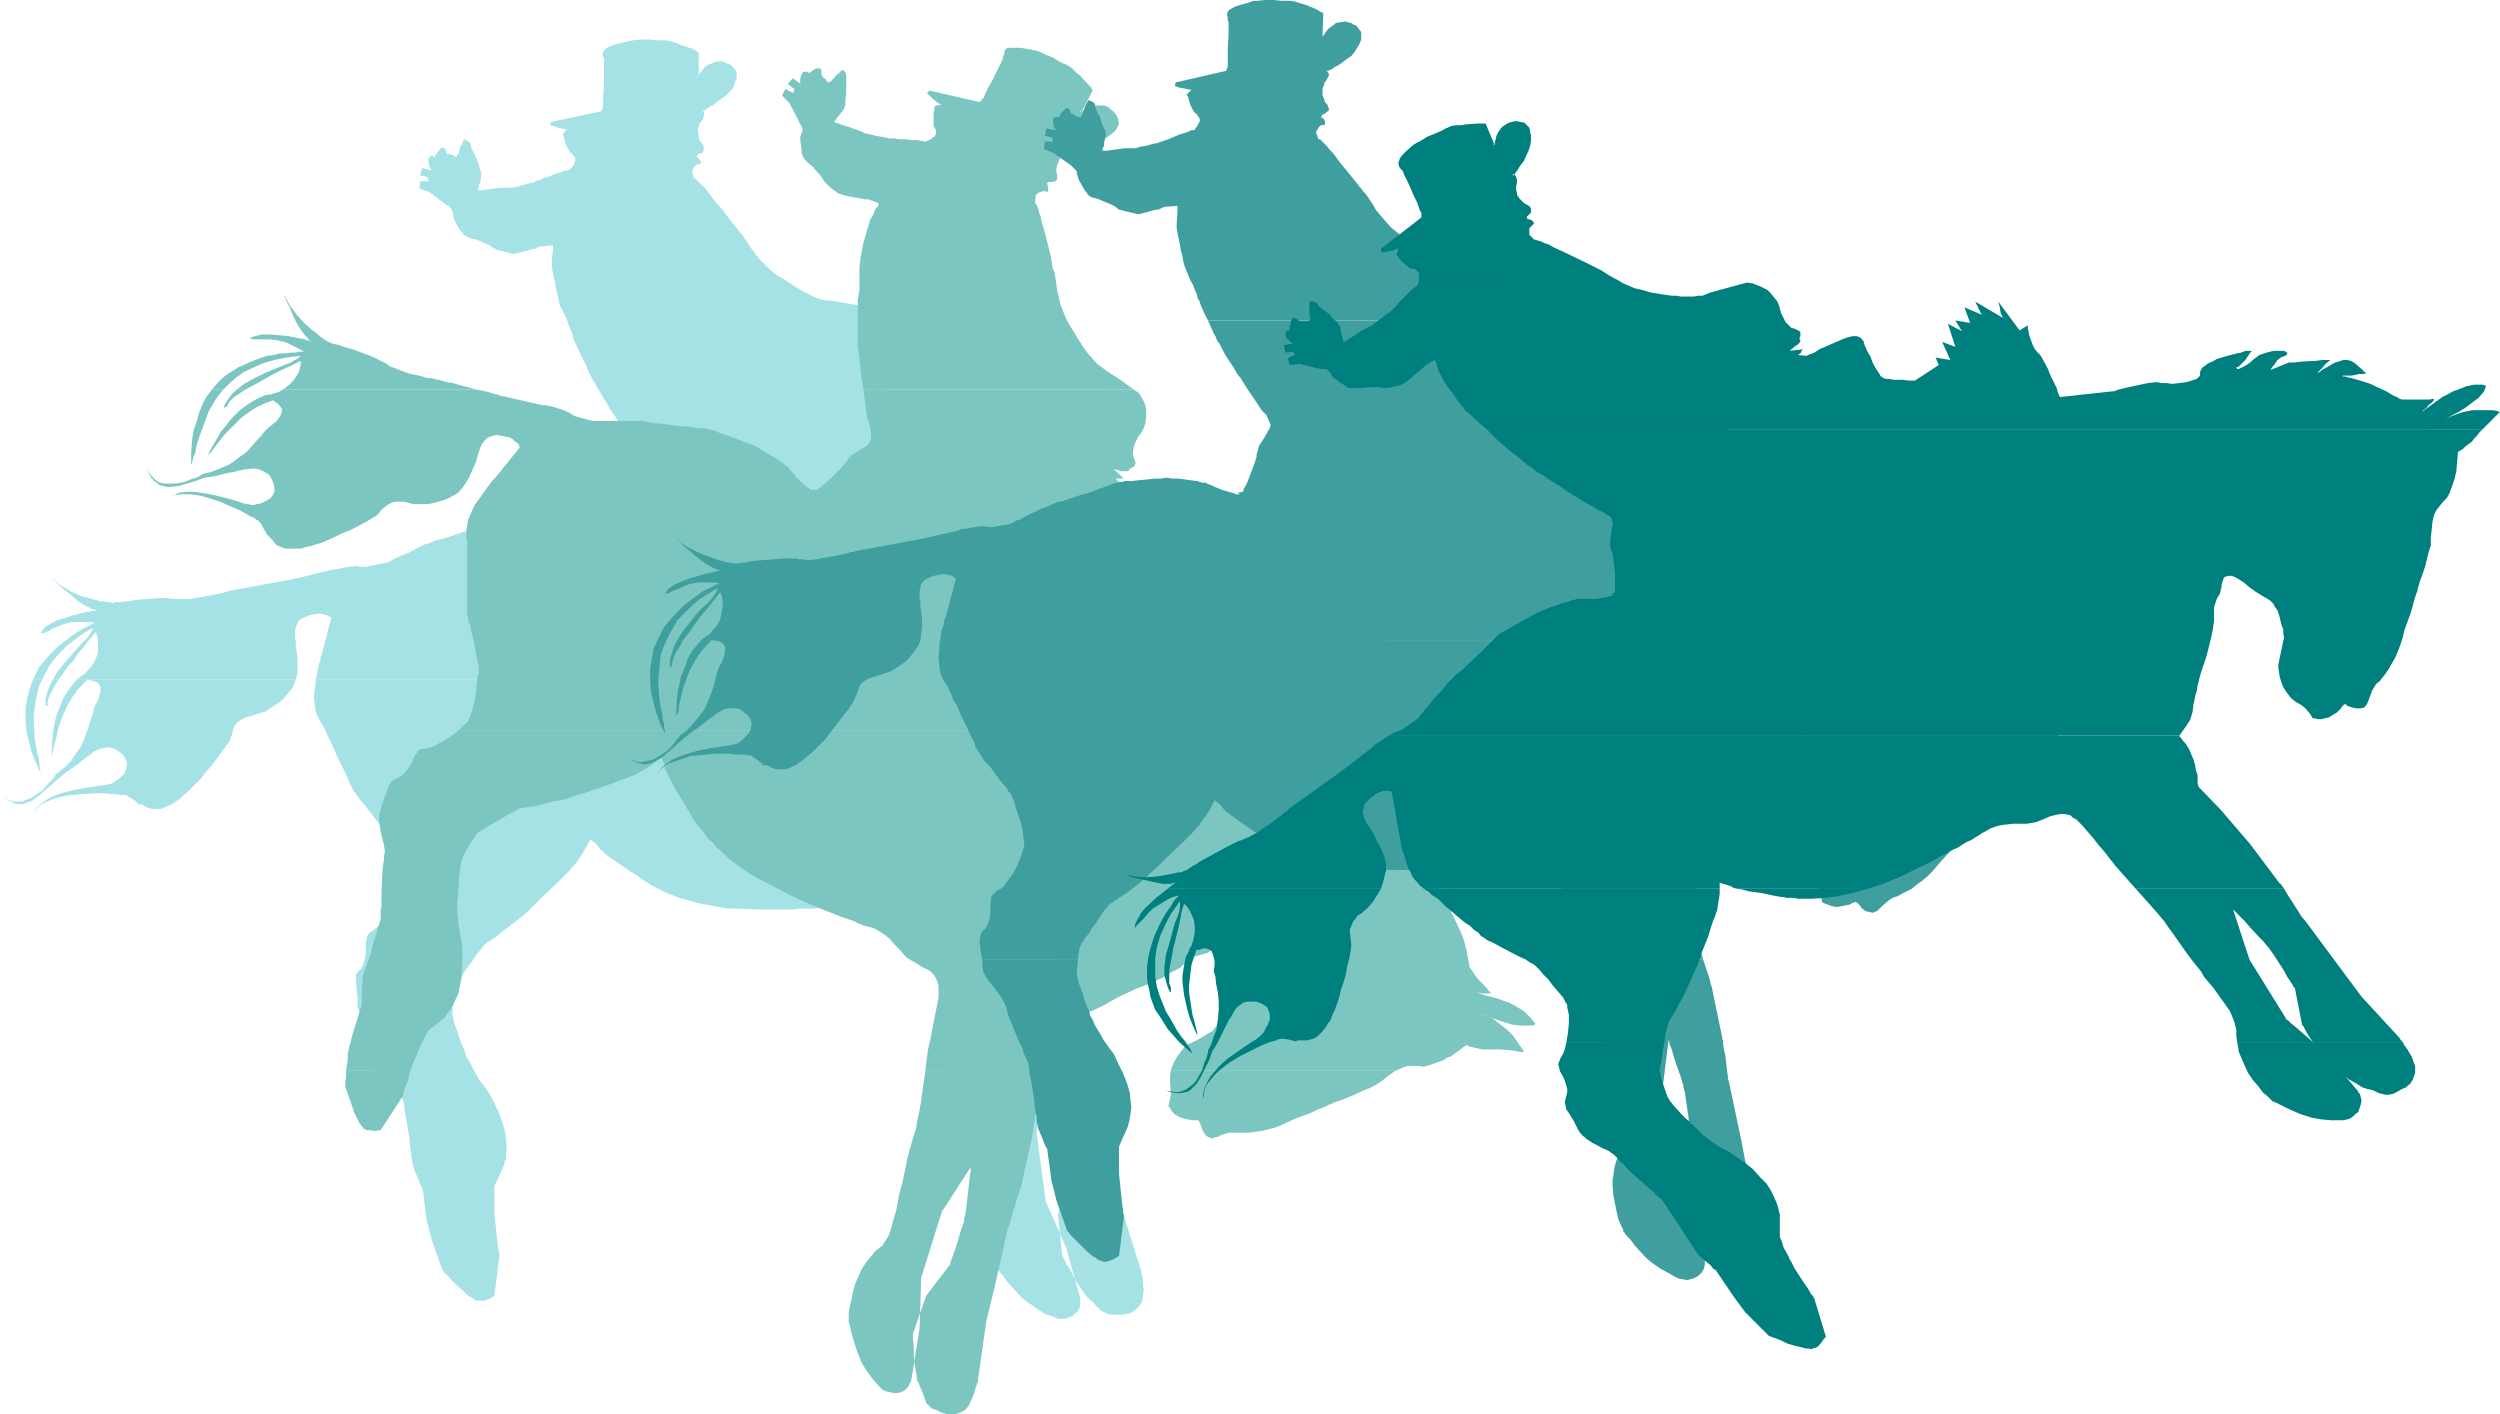
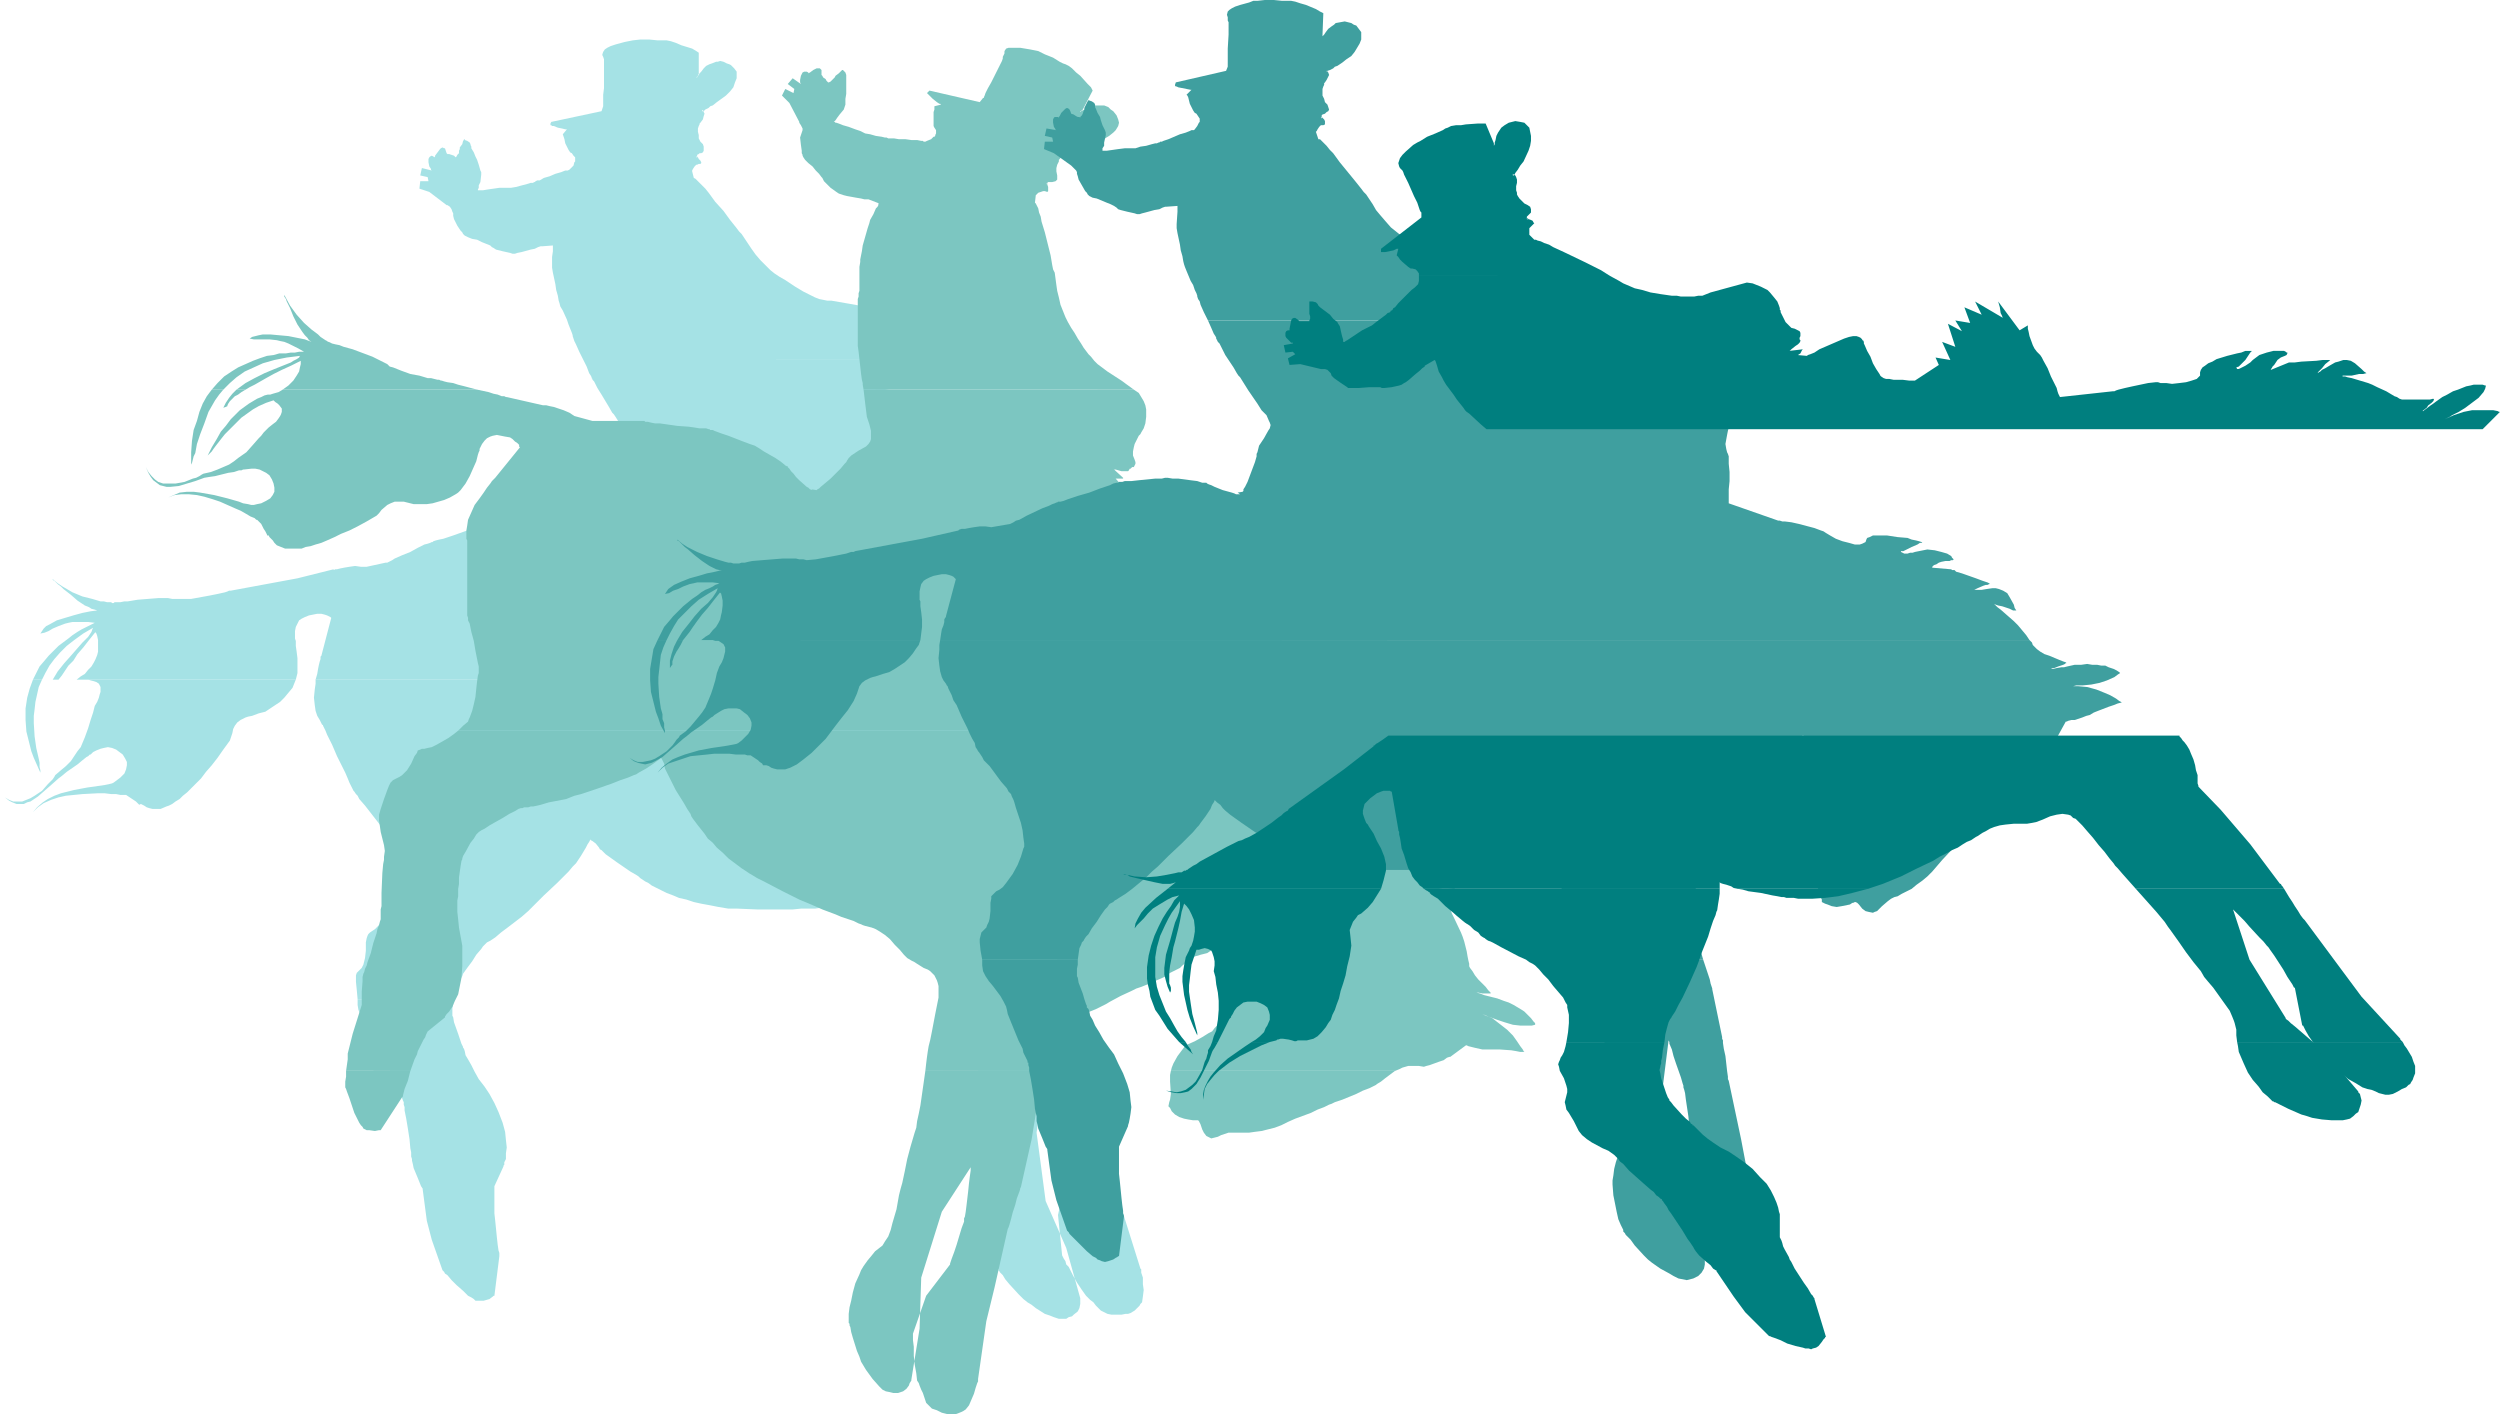
<svg xmlns="http://www.w3.org/2000/svg" xmlns:ns1="http://sodipodi.sourceforge.net/DTD/sodipodi-0.dtd" xmlns:ns2="http://www.inkscape.org/namespaces/inkscape" version="1.0" width="129.724mm" height="73.391mm" id="svg41" ns1:docname="Bucking Horse 01.wmf">
  <ns1:namedview id="namedview41" pagecolor="#ffffff" bordercolor="#000000" borderopacity="0.25" ns2:showpageshadow="2" ns2:pageopacity="0.0" ns2:pagecheckerboard="0" ns2:deskcolor="#d1d1d1" ns2:document-units="mm" />
  <defs id="defs1">
    <pattern id="WMFhbasepattern" patternUnits="userSpaceOnUse" width="6" height="6" x="0" y="0" />
  </defs>
  <path style="fill:#a5e2e5;fill-opacity:1;fill-rule:evenodd;stroke:none" d="m 8.242,133.28 -0.646,1.454 -0.323,1.454 -0.323,1.454 -0.162,1.454 -0.162,1.292 v 1.454 l 0.162,2.585 0.323,2.262 0.485,2.1 0.162,0.808 v 0.808 l 0.162,0.646 v 0.485 l -0.646,-1.454 -0.646,-1.454 -0.485,-1.292 -0.323,-1.292 -0.323,-1.292 -0.323,-1.292 -0.162,-2.262 v -2.262 l 0.323,-2.1 0.485,-1.777 0.646,-1.777 z" id="path1" />
-   <path style="fill:#a5e2e5;fill-opacity:1;fill-rule:evenodd;stroke:none" d="m 11.474,133.28 -0.485,0.808 -0.485,0.808 -0.323,0.646 -0.323,0.646 -0.162,0.323 -0.162,0.323 -0.162,0.646 v 0.646 0.162 l -0.323,0.323 -0.162,-1.292 0.323,-1.292 0.485,-1.454 0.646,-1.292 z" id="path2" />
-   <path style="fill:#a5e2e5;fill-opacity:1;fill-rule:evenodd;stroke:none" d="m 17.13,133.28 -1.131,1.131 -0.97,1.131 -0.808,1.131 -0.646,1.131 -0.646,1.131 -0.485,1.131 -0.808,2.1 -0.323,1.131 -0.162,0.969 -0.485,1.777 -0.323,1.454 -0.162,0.485 -0.162,0.485 0.162,-1.454 v -1.454 l 0.162,-1.454 0.162,-1.292 0.485,-2.262 0.808,-2.1 0.646,-1.616 0.97,-1.454 0.808,-1.131 0.808,-0.969 z" id="path3" />
  <path style="fill:#a5e2e5;fill-opacity:1;fill-rule:evenodd;stroke:none" d="m 58.014,133.28 -0.323,0.808 -0.323,0.808 -0.808,0.969 -0.808,0.969 -0.808,0.808 -0.97,0.646 -0.97,0.646 -0.97,0.646 -1.293,0.323 -1.293,0.485 -0.808,0.162 -0.485,0.162 -0.97,0.485 -0.646,0.485 -0.485,0.646 -0.323,0.646 -0.162,0.808 -0.485,1.454 -1.293,1.777 -1.131,1.616 -1.131,1.454 -1.131,1.292 -0.97,1.292 -0.97,0.969 -0.97,0.969 -0.808,0.808 -0.808,0.646 -0.646,0.646 -0.808,0.485 -0.646,0.485 -0.646,0.323 -0.485,0.162 -1.131,0.485 h -0.808 -0.808 l -0.646,-0.162 -0.485,-0.162 -0.485,-0.323 -0.323,-0.162 -0.323,-0.162 -0.323,0.162 -0.162,-0.162 -0.162,-0.162 -0.323,-0.323 -0.485,-0.323 -0.97,-0.646 -0.485,-0.323 h -0.485 -0.162 -0.485 l -0.808,-0.162 h -0.97 l -1.293,-0.162 h -1.293 l -3.07,0.162 -1.616,0.162 -1.616,0.162 -1.454,0.323 -1.454,0.485 -1.454,0.646 -1.131,0.808 -0.97,0.969 -0.646,1.131 0.646,-1.131 0.808,-0.969 1.131,-0.969 0.97,-0.646 1.293,-0.646 1.293,-0.485 2.586,-0.646 2.586,-0.485 1.131,-0.162 1.131,-0.162 1.131,-0.162 0.808,-0.162 0.646,-0.162 0.323,-0.162 0.646,-0.485 0.646,-0.485 0.808,-0.808 0.323,-0.808 0.162,-0.808 v -0.646 l -0.323,-0.646 -0.485,-0.808 -0.646,-0.485 -0.646,-0.485 -0.808,-0.323 -0.808,-0.162 -0.808,0.162 -0.646,0.162 -0.808,0.323 -0.646,0.323 -0.485,0.485 h -0.162 l -0.162,0.162 -0.162,0.162 -0.323,0.162 -0.808,0.646 -0.97,0.808 -2.101,1.454 -0.97,0.808 -0.646,0.485 -1.454,1.292 -1.293,1.131 -1.293,1.131 -1.454,0.969 -0.646,0.162 -0.646,0.323 H 4.04 3.232 L 2.424,157.351 1.778,157.028 0.97,156.381 0,155.735 l 0.97,0.646 0.808,0.485 0.808,0.323 H 3.555 4.363 l 0.808,-0.323 0.808,-0.323 0.808,-0.485 1.454,-0.969 1.131,-1.292 0.485,-0.485 0.485,-0.485 0.323,-0.485 0.162,-0.323 1.131,-0.969 0.97,-0.808 0.97,-0.969 0.646,-0.969 0.646,-0.969 0.646,-0.808 0.808,-1.939 0.646,-1.777 0.485,-1.616 0.485,-1.454 0.323,-1.292 0.485,-0.808 0.323,-0.808 0.162,-0.646 0.162,-0.485 v -0.646 -0.323 l -0.323,-0.646 -0.485,-0.323 -0.485,-0.162 -0.646,-0.162 -0.485,-0.162 z" id="path4" />
  <path style="fill:#a5e2e5;fill-opacity:1;fill-rule:evenodd;stroke:none" d="m 88.88,195.961 v 0.969 l -0.162,0.808 v 0.808 0.323 0.323 l 0.162,0.323 0.162,0.969 0.808,2.262 0.323,0.969 0.323,0.969 0.162,0.323 0.162,0.323 v 0.162 0 l 0.162,0.162 0.162,0.485 0.162,0.808 0.485,0.808 0.646,1.131 0.646,1.292 0.808,1.454 1.131,1.454 0.97,1.454 0.97,1.777 0.808,1.777 0.808,2.1 0.485,1.777 0.162,1.616 0.162,1.454 -0.162,1.131 v 1.131 l -0.323,0.646 v 0.485 l -0.162,0.162 v 0.162 l -1.778,3.877 v 0.323 0.323 1.131 0.808 1.616 0.485 0.646 l 0.162,1.454 0.323,3.231 0.162,1.454 0.162,1.131 0.162,0.485 v 0.323 0.323 0 l -0.97,7.754 h -0.162 l -0.162,0.162 -0.646,0.485 -1.131,0.323 h -0.646 -0.646 -0.323 l -0.323,-0.323 -0.485,-0.323 -0.646,-0.323 -0.97,-0.969 -1.293,-1.131 -0.97,-0.969 -0.808,-0.969 -0.485,-0.323 -0.162,-0.323 -0.162,-0.162 -0.162,-0.162 -2.101,-5.977 -0.97,-3.716 -0.808,-6.139 v 0 0 -0.162 l -0.323,-0.485 -0.323,-0.808 -0.323,-0.808 -0.808,-1.939 -0.162,-0.808 -0.162,-0.646 v -0.323 l -0.162,-0.485 v -0.808 l -0.162,-0.808 -0.162,-1.777 -0.323,-2.1 -0.323,-1.939 -0.162,-0.808 -0.162,-0.808 v -0.646 l -0.162,-0.485 v -0.323 -0.162 0 l -0.162,-0.323 -0.162,-0.485 -0.162,-0.485 -0.323,-0.646 -0.323,-0.646 -0.808,-1.777 -1.454,-3.554 -0.646,-1.616 -0.162,-0.808 -0.162,-0.646 -0.485,-0.969 -0.646,-1.131 -1.454,-1.939 -0.808,-0.969 -0.646,-0.969 -0.485,-1.131 -0.162,-0.969 v -0.646 -0.485 z" id="path5" />
  <path style="fill:#a5e2e5;fill-opacity:1;fill-rule:evenodd;stroke:none" d="m 211.696,195.961 0.485,1.939 0.485,1.939 0.323,0.646 0.162,0.646 v 0.485 h 0.162 l 1.939,9.532 v 0.162 l 0.162,0.162 v 0.323 0.485 l 0.162,1.292 0.162,1.292 0.485,2.908 0.162,1.131 v 0.485 l 0.162,0.323 2.424,11.47 1.293,6.785 3.394,10.824 v 0 l 0.162,0.162 v 0.323 0.323 l 0.323,0.969 v 1.292 l 0.162,1.131 -0.162,1.292 -0.162,1.131 -0.323,0.323 -0.162,0.323 -0.646,0.646 -0.323,0.323 -0.808,0.485 -0.485,0.162 h -0.485 l -0.808,0.162 h -0.97 -0.97 l -0.808,-0.162 -0.646,-0.323 -0.646,-0.323 -0.97,-0.969 -0.485,-0.646 -0.646,-0.485 -0.323,-0.323 -0.485,-0.485 -0.808,-1.131 -0.97,-1.454 -0.808,-1.454 -0.808,-1.616 -0.485,-0.485 -0.162,-0.646 -0.323,-0.485 -0.162,-0.323 -0.162,-0.323 v 0 l -0.808,-7.916 1.616,-7.431 v 0 -0.323 -0.485 l -0.162,-0.485 -0.162,-1.292 -0.162,-1.616 -0.485,-3.231 -0.162,-1.454 -0.162,-0.485 v -0.485 l -0.323,-0.808 -0.323,-1.292 -0.808,-2.746 -0.485,-1.292 -0.485,-1.292 -0.323,-0.969 -0.162,-0.485 -0.162,-0.323 -1.454,10.339 1.778,13.409 4.04,9.208 2.747,9.855 v 0.162 0.323 0.646 l -0.162,0.808 -0.323,0.646 -0.808,0.646 -0.323,0.323 -0.646,0.162 -0.485,0.323 h -0.808 -0.646 l -0.97,-0.323 -0.808,-0.323 -0.97,-0.323 -1.778,-1.131 -0.808,-0.646 -0.808,-0.485 -0.808,-0.646 -0.97,-0.969 -1.778,-1.939 -0.808,-0.969 -0.485,-0.808 -0.323,-0.323 -0.162,-0.162 -0.162,-0.162 v 0 -0.162 h -0.162 v -0.323 l -0.162,-0.162 -0.323,-0.969 -0.485,-1.131 -0.323,-1.292 -0.485,-1.616 -0.162,-1.777 v -1.777 -0.969 -0.808 l 0.162,-1.616 0.323,-1.131 0.485,-0.969 0.485,-1.777 0.323,-0.969 v -1.131 -1.292 l -0.162,-1.292 -0.485,-2.746 -0.323,-1.454 -0.323,-1.454 -0.323,-1.131 -0.162,-1.292 -0.485,-2.262 -0.485,-2.262 -0.646,-2.585 -0.323,-2.585 -0.162,-0.646 -0.162,-0.808 -0.323,-1.616 -0.485,-1.939 -0.646,-1.939 -1.131,-4.039 -0.646,-1.777 -0.162,-0.969 -0.323,-0.808 z" id="path6" />
  <path style="fill:#a5e2e5;fill-opacity:1;fill-rule:evenodd;stroke:none" d="m 70.134,195.961 -0.162,-1.777 -0.162,-1.616 v -0.646 -0.646 l 0.162,-0.485 0.485,-0.485 0.485,-0.485 0.323,-0.646 0.162,-0.646 0.162,-0.646 0.162,-1.454 v -1.616 l 0.162,-0.808 0.162,-0.485 0.162,-0.323 0.323,-0.323 0.485,-0.323 0.485,-0.323 0.485,-0.485 0.808,-0.808 1.293,-1.777 0.97,-1.777 0.808,-1.777 0.485,-1.454 v -0.485 -0.485 -1.131 l -0.323,-1.454 -0.485,-1.454 -0.323,-1.454 -0.485,-1.454 -0.323,-1.131 -0.162,-0.323 -0.162,-0.485 -0.162,-0.323 -0.323,-0.485 -0.323,-0.485 -0.323,-0.646 -1.131,-1.454 -2.262,-2.908 -1.131,-1.292 -0.323,-0.646 -0.323,-0.323 -0.323,-0.485 -0.162,-0.162 -0.162,-0.323 -0.323,-0.646 -0.323,-0.646 -0.323,-0.808 -0.485,-1.131 -0.485,-0.969 -1.131,-2.262 -0.97,-2.262 -0.485,-0.969 -0.485,-0.969 -0.323,-0.808 -0.323,-0.646 -0.162,-0.323 v -0.162 h -0.162 l -0.162,-0.323 -0.323,-0.646 -0.485,-0.808 -0.323,-0.969 -0.162,-1.131 -0.162,-1.454 0.162,-1.616 0.162,-1.131 v -0.808 h 213.797 l 0.485,0.969 0.323,0.323 0.162,0.323 0.323,0.162 0.646,0.485 0.808,0.323 0.97,0.485 1.939,0.808 0.808,0.323 0.485,0.162 0.162,0.162 -0.162,0.162 h -0.162 l -0.323,0.162 -0.97,0.323 -0.808,0.323 -0.323,0.162 h -0.162 -0.162 0.162 0.323 0.646 l 0.97,-0.323 h 0.485 l 0.646,-0.162 1.454,-0.323 h 1.293 l 1.131,-0.162 h 0.97 l 0.97,0.162 h 0.808 l 0.808,0.162 0.646,0.162 0.97,0.485 0.646,0.323 0.485,0.323 v 0.162 l -0.485,0.323 -0.485,0.485 -1.293,0.646 -1.616,0.485 -1.616,0.323 -1.616,0.162 h -1.293 -0.485 -1.293 2.101 l 1.939,0.323 1.616,0.485 1.454,0.485 1.293,0.646 0.97,0.646 0.808,0.485 0.323,0.162 0.162,0.162 h -0.162 v 0 l -0.646,0.162 -0.808,0.323 -0.97,0.323 -1.939,0.808 -0.97,0.323 -0.808,0.323 -0.646,0.323 -0.646,0.323 -1.616,0.323 -0.646,0.162 -0.646,0.162 h -0.323 -0.162 l -1.778,3.231 -0.162,0.162 v 0.162 l -0.323,0.323 -0.485,0.646 -0.646,0.646 -1.293,1.292 -0.646,0.485 -0.485,0.323 -0.808,0.323 -0.97,0.485 -0.97,0.485 -0.808,0.808 -0.485,0.485 -0.485,0.485 -0.808,1.454 -0.808,1.292 -0.323,0.646 -0.323,0.485 v 0.323 l -0.323,0.323 -0.646,0.808 -0.808,0.969 -0.97,0.969 -1.131,1.131 -0.97,1.131 -0.808,0.808 -0.162,0.323 -0.323,0.323 -0.485,0.646 -0.808,0.808 -0.97,0.969 -0.97,1.131 -2.262,2.423 -0.97,1.131 -0.97,1.131 -0.97,0.969 -0.97,0.808 -0.97,0.808 -1.131,0.646 -0.97,0.646 -0.97,0.485 -0.808,0.485 -0.646,0.162 -0.646,0.323 -0.646,0.485 -1.131,0.969 -0.485,0.485 -0.485,0.485 -0.485,0.323 h -0.323 -0.808 l -0.646,-0.323 -0.646,-0.485 -0.646,-0.808 -0.162,-0.323 -0.323,-0.162 h -0.323 l -0.646,0.323 -0.323,0.162 -0.808,0.162 -0.97,0.162 -0.808,0.162 -0.97,-0.162 h -0.323 l -0.485,-0.323 -0.485,-0.162 -0.162,-0.162 -0.323,-0.162 -0.162,-0.485 v -0.323 l -0.162,-0.485 -0.323,-1.131 -0.646,-0.969 -0.485,-1.131 -0.646,-1.131 -0.162,-0.646 -0.162,-0.969 v -1.777 l 0.162,-0.969 0.162,-0.969 0.162,-0.808 0.485,-0.808 0.808,-1.292 0.646,-0.485 0.485,-0.646 0.808,-1.292 0.323,-0.646 0.323,-0.646 0.162,-0.808 0.323,-0.969 0.162,-1.939 0.162,-0.808 v -0.969 -0.646 l -0.162,-0.485 -0.323,-0.323 -0.323,-0.485 -0.808,-1.131 -0.646,-1.292 -0.646,-1.292 -0.808,-1.292 -0.646,-1.292 -0.485,-0.485 -0.485,-0.485 -0.485,-0.162 -0.485,-0.162 h -0.323 l -0.485,0.323 -0.646,0.808 -0.646,0.969 -0.485,0.485 -0.485,0.323 -0.485,0.485 -0.323,0.323 -0.646,0.808 -0.97,1.939 v 0.162 l -0.162,0.485 -0.646,0.808 -0.646,0.969 -0.808,0.969 -1.778,2.1 -0.808,0.969 -0.646,0.808 -0.808,0.646 -0.646,0.808 -1.454,1.777 -1.454,1.777 -0.485,0.808 -0.485,0.646 -0.808,1.131 -1.293,1.292 -1.454,0.969 -0.808,0.485 -0.97,0.485 0.162,0.162 v 0.162 l 0.162,0.323 0.162,0.485 v 0.485 l 0.162,0.646 v 0.969 l 0.162,0.969 -0.162,1.131 -0.162,1.131 -0.162,1.131 -0.323,0.969 -0.162,0.808 -0.323,0.646 -0.162,0.485 v 0.162 l 1.939,5.977 v 0 l 0.162,0.162 v 0.323 l 0.162,0.323 0.162,0.808 0.485,1.131 h -23.755 l -0.323,-1.131 -0.323,-0.969 -0.323,-1.292 -0.323,-1.616 -0.808,-3.393 -0.485,-1.616 -0.485,-1.616 -0.485,-1.131 -0.162,-0.485 -0.162,-0.323 -0.485,-0.646 -0.323,-0.323 -0.485,-0.485 -0.485,-0.162 -0.97,-0.323 -0.646,-0.162 -0.808,-0.162 h -1.454 l -1.454,-0.162 -0.808,-0.162 -0.97,-0.323 -1.131,-0.323 -1.293,-0.646 -1.293,-0.646 -1.131,-0.323 -1.131,-0.162 h -0.97 -0.808 l -0.808,0.162 -0.323,0.162 h -0.323 -0.485 -0.485 -0.485 l -0.646,0.162 h -0.808 -0.97 l -1.131,0.162 -1.131,0.162 h -1.454 -1.293 l -1.616,0.162 h -3.394 -3.555 l -3.878,-0.162 h -1.778 l -1.939,-0.323 -1.616,-0.323 -1.778,-0.323 -1.454,-0.323 -1.454,-0.485 -1.454,-0.323 -1.131,-0.485 -1.293,-0.485 -0.97,-0.485 -0.97,-0.485 -0.97,-0.485 -0.646,-0.485 -0.646,-0.323 -0.485,-0.323 -0.485,-0.323 -0.323,-0.323 -0.485,-0.323 -1.131,-0.646 -2.586,-1.777 -1.131,-0.808 -1.131,-0.808 -0.808,-0.808 -0.323,-0.162 -0.162,-0.323 -0.646,-0.808 -0.646,-0.485 -0.323,-0.162 -0.162,-0.162 v 0.162 l -0.162,0.323 -0.323,0.485 -0.323,0.646 -0.97,1.616 -0.97,1.454 -0.323,0.323 -0.323,0.323 -0.808,0.969 -1.131,1.131 -1.131,1.131 -2.586,2.423 -1.131,1.131 -0.97,0.969 -0.97,0.969 -1.293,1.131 -2.747,2.1 -1.293,0.969 -1.131,0.969 -0.485,0.323 -0.485,0.323 -0.323,0.162 -0.323,0.162 -0.162,0.162 -0.323,0.323 -0.323,0.323 -0.323,0.485 -0.97,1.131 -0.808,1.292 -0.97,1.292 -0.808,1.131 -0.162,0.485 -0.323,0.485 -0.323,0.323 -0.162,0.162 -0.162,0.162 -0.162,0.485 -0.323,0.808 -0.162,0.969 -0.162,1.131 z" id="path7" />
  <path style="fill:#a5e2e5;fill-opacity:1;fill-rule:evenodd;stroke:none" d="m 114.413,70.598 -0.808,-1.616 -0.646,-1.454 -0.323,-0.646 -0.162,-0.485 -0.162,-0.485 v -0.162 l -0.162,-0.485 -0.323,-0.808 -0.323,-0.808 -0.323,-0.969 -0.808,-1.777 -0.485,-0.808 -0.162,-0.646 -0.162,-0.485 -0.162,-0.969 -0.323,-1.131 -0.162,-1.131 -0.485,-2.262 -0.162,-0.969 V 51.696 50.404 l 0.162,-1.131 v -0.485 -0.323 -0.323 l -2.101,0.162 h -0.162 -0.162 l -0.485,0.162 -0.646,0.323 -0.808,0.162 -1.778,0.485 -0.808,0.162 -0.485,0.162 h -0.485 l -0.485,-0.162 -1.454,-0.323 -1.293,-0.323 -0.485,-0.323 -0.323,-0.162 -0.323,-0.323 -0.808,-0.323 -0.808,-0.323 -0.97,-0.485 -0.97,-0.162 -0.808,-0.323 -0.646,-0.323 -0.162,-0.162 -0.162,-0.162 -0.162,-0.323 -0.323,-0.323 L 89.688,44.265 89.041,42.973 88.88,42.326 V 41.842 L 88.718,41.519 88.557,41.034 88.234,40.549 87.749,40.226 h -0.162 v 0 l -3.394,-2.585 -1.939,-0.646 0.162,-1.454 h 1.616 l -0.162,-0.808 -1.454,-0.323 0.323,-1.454 1.939,0.485 -0.162,-0.162 v -0.162 l -0.323,-0.485 -0.162,-0.808 v -0.323 -0.323 l 0.162,-0.323 0.162,-0.162 0.323,-0.162 0.323,0.162 0.162,0.162 0.162,-0.162 v -0.162 l 0.485,-0.646 0.485,-0.646 0.162,-0.162 0.323,-0.162 0.323,0.162 h 0.162 l 0.162,0.485 0.162,0.485 0.162,0.162 h 0.323 l 0.485,0.162 0.485,0.162 0.162,0.162 0.162,0.162 0.162,-0.162 0.162,-0.323 0.323,-0.323 v -0.485 l 0.162,-0.323 v -0.323 l 0.485,-0.646 0.162,-0.646 0.162,-0.162 v -0.162 h 0.162 v 0.162 l 0.485,0.162 0.485,0.323 0.162,0.323 v 0.162 l 0.162,0.323 v 0.323 l 0.485,0.808 0.323,0.808 0.323,0.646 0.323,0.969 0.323,1.131 0.162,0.323 v 0.485 l -0.162,1.454 -0.323,0.646 v 0.485 l -0.162,0.323 v 0.162 h 0.485 0.485 l 0.97,-0.162 1.131,-0.162 1.131,-0.162 h 2.262 l 0.97,-0.162 2.424,-0.646 0.485,-0.162 h 0.485 l 0.162,-0.162 h 0.162 v 0 l 0.162,-0.162 0.323,-0.162 h 0.485 l 0.808,-0.485 1.131,-0.323 1.131,-0.485 1.131,-0.323 0.808,-0.323 h 0.323 0.162 l 0.323,-0.162 0.162,-0.162 0.646,-0.646 0.162,-0.646 0.162,-0.162 v -0.162 -0.162 -0.485 l -0.323,-0.323 -0.323,-0.485 -0.323,-0.162 -0.323,-0.485 -0.646,-1.292 -0.162,-0.808 -0.162,-0.485 -0.162,-0.485 v 0 l 0.808,-0.969 v 0 h -0.323 l -0.646,-0.162 -0.808,-0.162 -0.808,-0.323 h -0.323 l -0.162,-0.162 h -0.162 v -0.323 l 0.162,-0.323 9.858,-2.1 0.323,-0.969 v -1.131 -1.131 l 0.162,-1.292 v -2.746 -1.939 -0.485 -0.485 l -0.162,-0.485 -0.162,-0.323 v -0.162 l 0.162,-0.485 0.323,-0.485 0.485,-0.323 0.646,-0.323 0.97,-0.323 1.778,-0.485 0.808,-0.162 0.808,-0.162 1.454,-0.162 h 1.778 l 1.616,0.162 h 1.131 0.646 l 0.808,0.162 0.97,0.323 1.131,0.485 2.101,0.646 0.808,0.485 0.485,0.323 v 4.2 l -0.162,0.162 v 0.162 l -0.162,0.323 h -0.162 l 0.162,-0.162 0.323,-0.323 0.162,-0.323 0.323,-0.323 0.485,-0.646 0.485,-0.485 0.646,-0.323 0.485,-0.162 0.808,-0.323 h 0.323 l 0.485,-0.162 0.646,0.162 0.646,0.323 0.485,0.162 0.323,0.162 0.646,0.646 0.485,0.646 v 0.646 0.646 l -0.323,0.808 -0.323,0.969 -0.646,0.808 -0.808,0.808 -1.778,1.292 -0.808,0.646 -0.485,0.162 -0.323,0.323 -0.646,0.323 -0.323,0.323 h -0.162 -0.162 v -0.162 h 0.162 l 0.162,0.162 v 0.162 l 0.162,0.323 -0.162,0.485 -0.162,0.646 -0.485,0.646 v 0 l -0.162,0.162 v 0.162 l -0.162,0.323 -0.162,0.485 v 0.323 0.323 l 0.162,0.646 v 0.646 l 0.323,0.646 0.485,0.485 0.162,0.485 v 0.485 0.323 l -0.162,0.323 -0.323,0.162 h -0.323 l -0.162,0.162 -0.323,0.162 v 0.162 0.485 l -0.162,-0.323 h 0.162 l 0.162,0.162 0.162,0.323 0.323,0.323 0.162,0.323 v 0.162 l -0.162,0.162 h -0.323 l -0.323,0.162 h -0.162 l -0.323,0.323 -0.323,0.485 -0.162,0.323 v 0.162 0 l 0.323,1.292 0.323,0.162 0.323,0.323 0.485,0.485 0.485,0.485 0.646,0.646 0.646,0.808 1.293,1.777 1.616,1.777 1.293,1.777 0.646,0.808 0.646,0.808 0.485,0.646 0.485,0.485 1.293,1.939 0.646,0.969 0.808,1.131 0.97,1.131 1.293,1.292 0.646,0.646 0.808,0.646 0.97,0.646 1.131,0.646 0.97,0.646 0.97,0.646 0.808,0.485 0.808,0.485 0.646,0.323 0.646,0.323 0.97,0.485 0.808,0.323 0.808,0.162 0.808,0.162 h 0.808 l 3.717,0.646 1.778,0.323 1.778,0.323 0.808,0.485 0.808,0.646 0.646,0.646 0.485,0.646 0.323,0.646 0.323,0.646 0.323,1.131 v 0.969 0.969 0.485 0.162 0 0.162 l -0.162,0.162 v 1.616 l 0.162,0.969 z" id="path8" />
  <path style="fill:#a5e2e5;fill-opacity:1;fill-rule:evenodd;stroke:none" d="m 174.043,70.598 0.323,0.969 0.323,0.485 0.485,0.323 0.485,0.485 0.162,0.323 -0.162,0.323 v 0.323 l -0.323,0.323 -0.162,0.162 -0.162,0.323 0.162,0.162 v 0.162 l -0.323,0.162 -0.485,0.323 -0.646,0.162 -1.131,0.162 -0.323,0.162 h -0.162 l 2.586,0.646 -0.162,0.162 -0.162,0.162 -0.485,0.323 -0.485,0.162 1.616,0.808 h 7.918 1.131 l 0.646,0.323 0.646,0.323 0.485,0.323 0.162,0.323 0.162,0.323 v 0.162 0.162 0.646 0.485 3.716 1.292 l 0.162,0.969 v 0.485 l 0.162,0.323 0.323,0.323 0.323,0.485 0.485,0.323 0.646,0.323 0.808,0.485 0.97,0.485 0.97,0.485 1.131,0.646 5.494,-0.808 v -1.777 l 2.424,1.777 v -3.877 l 1.939,1.939 0.485,-4.685 2.101,2.423 -0.323,-2.423 2.424,1.616 0.323,-3.231 2.424,2.746 v -2.746 l 3.555,5.17 v -0.646 -0.485 l 0.162,-1.131 0.323,-0.969 1.454,6.785 1.778,-0.323 v 0.162 0 l -0.162,0.485 -0.162,0.646 -0.162,0.808 -0.323,1.777 0.162,0.808 0.162,0.808 0.162,0.323 0.162,0.646 v 0.485 l 0.162,0.808 v 3.393 l -0.162,1.616 v 1.454 0.646 0.323 0.323 l 9.858,3.393 v 0 h 0.162 0.485 l 0.485,0.162 1.293,0.162 1.454,0.323 3.07,0.808 1.293,0.485 0.485,0.162 0.485,0.323 0.808,0.485 1.131,0.646 1.293,0.485 1.293,0.323 1.131,0.323 h 1.131 l 0.323,-0.162 0.323,-0.162 0.323,-0.162 0.162,-0.485 0.162,-0.323 0.485,-0.162 0.646,-0.162 0.808,-0.162 h 0.808 0.97 l 2.262,0.162 1.939,0.323 0.97,0.162 0.646,0.162 0.646,0.323 0.485,0.162 h 0.162 v 0.162 l -0.485,0.162 -0.485,0.162 -0.97,0.646 -1.131,0.485 h -0.646 l -0.485,0.162 v 0.162 l 0.162,0.162 h 0.162 l 0.323,0.162 h 0.646 l 0.485,-0.162 h 0.485 l 0.646,-0.162 0.646,-0.162 1.616,-0.323 1.454,0.162 1.293,0.162 1.131,0.485 0.808,0.485 0.162,0.162 0.323,0.323 v 0.162 l -0.162,0.162 h -0.162 -0.485 l -0.808,0.162 -0.646,0.162 -0.646,0.162 -0.485,0.323 -0.485,0.323 -0.162,0.162 -0.162,0.162 h -0.162 l 3.878,0.323 v 0 h 0.162 l 0.485,0.162 0.323,0.162 1.293,0.485 2.586,0.969 1.293,0.485 0.485,0.162 0.485,0.162 0.323,0.162 0.162,0.162 h -0.162 l -0.162,0.162 h -0.485 l -0.485,0.162 -0.97,0.323 -0.485,0.323 h -0.323 l -0.323,0.162 v 0 h 0.485 0.485 l 0.808,-0.162 h 0.97 l 1.131,-0.162 h 0.646 l 0.646,0.162 0.97,0.323 0.646,0.646 0.485,0.646 0.808,1.454 0.323,0.646 0.323,0.485 h -0.808 l -0.646,-0.162 -1.616,-0.485 -0.485,-0.323 -0.646,-0.162 -0.323,-0.162 -0.162,-0.162 0.162,0.162 0.323,0.323 0.323,0.323 0.646,0.485 2.586,2.262 0.808,0.808 0.808,0.969 0.808,0.969 0.808,0.969 H 61.893 l 0.323,-1.131 0.162,-0.969 0.162,-0.808 0.162,-0.646 0.162,-0.485 v -0.485 l 0.162,-0.162 v 0 l 1.939,-7.431 v 0 l -0.162,-0.162 -0.323,-0.162 -0.323,-0.162 -0.485,-0.162 -0.646,-0.162 H 62.216 l -0.808,0.162 -0.808,0.162 -0.808,0.323 -0.646,0.323 -0.485,0.323 -0.323,0.646 -0.323,0.646 -0.162,0.808 v 0.969 0.162 0.162 0.162 l 0.162,0.485 v 0.969 l 0.162,1.131 0.162,1.292 v 1.454 1.454 l -0.323,1.292 h -40.723 -0.162 v 0 h -2.101 l 0.808,-0.646 0.808,-0.485 0.646,-0.808 0.646,-0.646 0.485,-0.808 0.323,-0.646 0.323,-0.808 0.162,-0.646 v -1.292 -0.969 l -0.162,-0.808 -0.162,-0.485 -0.162,-0.162 v -0.162 l -1.293,1.616 -1.131,1.454 -1.131,1.292 -0.808,1.292 -0.97,0.969 -0.646,0.969 -0.646,0.969 -0.646,0.808 h -1.131 l 0.97,-1.616 1.293,-1.615 1.293,-1.454 1.131,-1.292 1.131,-1.292 1.131,-1.131 0.323,-0.485 0.323,-0.485 0.162,-0.485 0.162,-0.323 -1.939,1.131 -1.778,1.292 -1.454,1.131 -1.293,1.292 -1.131,1.292 -0.97,1.292 -0.808,1.454 -0.646,1.292 h -1.778 l 0.646,-1.292 0.646,-1.292 0.97,-1.131 0.808,-0.969 0.97,-0.969 0.97,-0.969 1.939,-1.454 0.808,-0.646 0.97,-0.646 0.808,-0.485 0.646,-0.323 0.646,-0.323 0.646,-0.323 0.323,-0.162 0.323,-0.162 -1.293,-0.162 h -1.131 -0.97 -0.97 l -0.808,0.162 -0.646,0.162 -1.293,0.485 -1.131,0.485 -0.808,0.485 -0.808,0.323 -0.808,0.162 0.323,-0.485 0.323,-0.485 0.485,-0.485 0.646,-0.323 1.454,-0.808 1.616,-0.485 1.616,-0.485 1.778,-0.485 1.616,-0.323 1.293,-0.162 -0.485,-0.162 -0.646,-0.162 -0.485,-0.323 -0.808,-0.323 -1.454,-0.969 -1.293,-1.131 -1.454,-1.131 -0.485,-0.485 -0.646,-0.485 -0.323,-0.323 -0.323,-0.323 -0.323,-0.162 v -0.162 l 0.97,0.808 0.97,0.646 1.939,1.131 1.939,0.808 1.939,0.485 1.616,0.485 h 0.646 l 0.646,0.162 h 0.485 0.323 l 0.162,0.162 h 0.162 0.162 l 0.162,-0.162 h 0.485 0.646 l 0.808,-0.162 h 0.646 l 1.939,-0.323 4.04,-0.323 h 1.939 l 0.808,0.162 h 0.646 0.646 0.646 1.778 l 3.555,-0.646 1.616,-0.323 1.454,-0.323 0.485,-0.162 0.323,-0.162 h 0.323 v 0 l 13.09,-2.423 7.11,-1.777 v 0.162 l 0.323,-0.162 h 0.323 l 0.646,-0.162 0.808,-0.162 0.97,-0.162 1.131,-0.162 1.131,0.162 h 1.131 l 3.717,-0.808 h 0.323 l 0.323,-0.162 0.646,-0.323 0.485,-0.323 1.454,-0.646 1.616,-0.646 1.454,-0.808 1.293,-0.646 0.646,-0.162 0.485,-0.162 0.323,-0.162 h 0.162 l 0.162,-0.162 0.485,-0.162 0.646,-0.162 0.808,-0.162 0.97,-0.323 0.97,-0.323 2.262,-0.808 2.101,-0.646 1.131,-0.323 0.808,-0.323 0.808,-0.323 0.485,-0.162 0.485,-0.162 v 0 h 0.162 0.162 0.323 l 0.646,-0.162 1.131,-0.162 h 1.616 l 3.07,-0.323 h 1.293 l 0.646,-0.162 h 0.485 l 0.97,0.162 h 1.131 l 2.586,0.323 1.131,0.162 0.97,0.162 0.323,0.162 h 0.323 0.162 v 0 h 0.162 l 0.323,0.323 0.485,0.162 0.646,0.323 0.808,0.323 0.808,0.323 1.939,0.646 h 0.323 0.485 l 0.323,0.162 h 0.323 v 0 l -0.485,-0.162 0.97,-0.323 h 0.162 v -0.162 l 0.162,-0.323 0.162,-0.485 0.485,-0.969 0.485,-1.292 0.97,-2.585 0.323,-1.131 0.162,-0.485 v -0.323 l 0.162,-0.646 0.323,-0.646 0.808,-1.616 0.808,-1.292 0.323,-0.646 0.162,-0.485 V 90.63 l -0.323,-0.485 -0.485,-0.969 -0.808,-1.131 -0.97,-1.131 -0.808,-1.292 -0.97,-1.292 -1.616,-2.585 -0.323,-0.485 -0.323,-0.323 -0.646,-1.131 -1.454,-2.423 -0.808,-1.292 -0.485,-0.969 -0.162,-0.323 -0.323,-0.323 v -0.162 0 l -0.162,-0.162 v -0.162 l -0.162,-0.323 -0.323,-0.485 -0.485,-1.292 -0.646,-1.292 z" id="path9" />
  <path style="fill:#7cc6c1;fill-opacity:1;fill-rule:evenodd;stroke:none" d="m 80.477,210.016 -0.485,1.939 -0.323,0.808 -0.323,0.808 -0.162,0.646 -0.162,0.646 v 0.162 l -0.162,0.162 -4.202,6.462 v 0 h -0.323 l -0.808,0.162 -1.131,-0.162 h -0.485 l -0.646,-0.323 -0.162,-0.323 -0.323,-0.323 -0.323,-0.485 -0.323,-0.646 -0.646,-1.292 -0.485,-1.454 -0.485,-1.454 -0.485,-1.292 -0.162,-0.485 -0.162,-0.323 v -0.162 -0.162 -0.162 -0.646 l 0.162,-0.969 v -1.131 z" id="path10" />
  <path style="fill:#7cc6c1;fill-opacity:1;fill-rule:evenodd;stroke:none" d="m 204.262,210.016 -0.323,3.069 -0.162,0.485 v 0.485 0.323 0.162 l -1.454,8.885 -2.101,9.37 v 0 l -0.162,0.323 v 0.162 l -0.162,0.485 -0.485,1.292 -0.323,1.292 -0.485,1.454 -0.323,1.292 -0.323,1.131 -0.162,0.485 -0.162,0.323 -2.586,11.47 -1.616,6.624 -1.616,11.309 v 0 0.162 0.323 l -0.162,0.323 -0.323,0.969 -0.323,1.131 -0.485,1.131 -0.485,1.131 -0.646,0.808 -0.485,0.323 -0.323,0.162 -0.808,0.323 -0.485,0.162 h -0.485 -0.323 -0.485 l -0.646,-0.162 -0.646,-0.162 -0.97,-0.485 -0.97,-0.323 -0.485,-0.485 -0.646,-0.646 -0.162,-0.485 -0.485,-1.454 -0.323,-0.646 -0.323,-0.808 -0.162,-0.485 -0.323,-0.485 -0.162,-1.454 -0.323,-1.777 -0.162,-1.615 v -1.777 l -0.162,-1.292 v -1.292 l 2.586,-7.431 4.686,-6.139 v 0 -0.162 l 0.162,-0.485 0.162,-0.485 0.485,-1.292 0.485,-1.454 0.97,-3.231 0.485,-1.292 v -0.646 l 0.162,-0.323 0.162,-0.969 0.162,-1.292 0.323,-2.746 0.162,-1.616 0.162,-1.292 0.162,-1.131 v -0.323 -0.323 l -5.656,8.724 -4.04,12.924 -0.323,10.016 -1.616,10.016 v 0.162 l -0.323,0.485 -0.162,0.485 -0.485,0.646 -0.646,0.485 -0.97,0.323 h -0.485 -0.485 l -0.646,-0.162 -0.808,-0.162 -0.646,-0.323 -0.646,-0.646 -1.293,-1.454 -1.293,-1.777 -0.97,-1.616 -0.323,-0.969 -0.485,-1.131 -0.808,-2.585 -0.323,-1.131 -0.162,-0.969 -0.162,-0.323 v -0.323 l -0.162,-0.162 v -0.162 -1.616 l 0.162,-1.292 0.323,-1.292 0.323,-1.616 0.485,-1.777 0.808,-1.777 0.323,-0.808 0.485,-0.808 0.808,-1.131 0.808,-0.969 0.646,-0.808 1.454,-1.131 0.485,-0.808 0.646,-0.969 0.485,-1.292 0.323,-1.292 0.808,-2.746 0.485,-2.746 0.323,-1.292 0.323,-1.131 0.485,-2.262 0.485,-2.423 0.646,-2.423 0.808,-2.746 0.323,-0.969 0.162,-1.292 0.323,-1.454 0.323,-1.616 0.97,-6.785 z" id="path11" />
  <path style="fill:#7cc6c1;fill-opacity:1;fill-rule:evenodd;stroke:none" d="m 273.588,210.016 -1.939,1.454 -0.808,0.646 -0.808,0.485 -0.162,0.162 -0.323,0.162 -0.97,0.485 -1.293,0.485 -1.293,0.646 -2.747,1.131 -0.97,0.323 -0.485,0.162 -0.323,0.162 -0.323,0.162 -0.485,0.162 -0.97,0.485 -1.293,0.485 -1.293,0.646 -3.07,1.131 -1.454,0.646 -1.293,0.646 -1.293,0.485 -1.293,0.323 -1.293,0.323 -1.293,0.162 -1.131,0.162 h -0.97 -0.97 -0.646 -0.808 -0.646 l -1.454,0.485 -0.646,0.323 -0.646,0.162 -0.646,0.162 -0.323,-0.162 -0.646,-0.323 -0.485,-0.646 -0.323,-0.646 -0.323,-0.969 -0.162,-0.323 -0.162,-0.323 -0.162,-0.162 h -0.323 -0.646 l -0.97,-0.162 -0.808,-0.162 -0.97,-0.323 -0.808,-0.485 -0.323,-0.323 -0.323,-0.323 -0.162,-0.323 -0.162,-0.323 -0.323,-0.323 0.162,-0.808 0.162,-0.485 0.162,-1.131 -0.162,-2.423 v -1.292 l 0.162,-0.808 z" id="path12" />
  <path style="fill:#7cc6c1;fill-opacity:1;fill-rule:evenodd;stroke:none" d="m 67.872,210.016 0.162,-1.131 0.162,-1.131 v -0.485 -0.323 -0.323 l 0.97,-3.877 1.778,-5.654 v -2.585 l 0.162,-2.1 v -0.808 l 0.162,-0.646 0.162,-0.323 0.162,-0.646 0.323,-0.646 0.162,-0.646 0.646,-1.777 0.485,-1.939 0.646,-1.939 0.162,-0.808 0.323,-0.808 0.162,-0.646 0.162,-0.485 v -0.323 -0.162 -1.454 l 0.162,-0.646 v -0.808 -1.777 l 0.162,-3.877 0.162,-1.777 0.162,-0.808 V 168.013 l 0.162,-1.131 -0.162,-1.131 -0.646,-2.585 -0.162,-1.131 -0.162,-1.131 v -1.131 l 0.323,-1.131 0.646,-1.939 0.646,-1.777 0.323,-0.808 0.323,-0.646 0.485,-0.485 0.646,-0.323 0.646,-0.323 0.485,-0.323 0.485,-0.485 0.485,-0.485 0.808,-1.292 0.646,-1.454 0.485,-0.646 0.162,-0.485 0.485,-0.162 0.323,-0.162 h 0.485 l 0.646,-0.162 0.808,-0.162 0.97,-0.485 1.131,-0.646 1.131,-0.646 1.131,-0.808 0.808,-0.646 H 250.641 l 0.97,0.969 0.808,0.646 0.323,0.323 0.162,0.162 0.162,0.162 v 0 h 0.162 l 0.162,0.162 0.323,0.162 0.323,0.323 1.131,0.808 1.131,0.808 2.586,2.1 0.97,0.969 0.323,0.485 0.323,0.323 0.485,0.969 0.808,0.969 0.97,0.969 0.97,0.808 0.97,0.646 0.808,0.485 0.485,0.162 h 0.485 l 0.323,-0.162 0.162,-0.323 0.485,-0.162 h 0.485 0.646 l 0.646,0.323 0.808,0.323 0.97,0.485 1.778,1.131 1.778,1.131 0.646,0.485 0.646,0.485 0.485,0.485 0.323,0.323 0.162,0.162 h -0.162 -0.97 -1.131 -1.131 -0.646 l -0.485,-0.162 v 0 0.162 l 0.162,0.323 0.323,0.162 0.485,0.162 0.485,0.162 0.485,0.162 0.646,0.162 0.646,0.162 0.808,0.162 0.646,0.162 1.454,0.646 0.97,0.969 0.808,0.808 0.323,0.323 0.323,0.485 0.162,0.323 v 0.162 0.323 h -0.162 -0.323 l -0.323,-0.162 -0.808,-0.323 -0.808,-0.162 h -0.646 -0.485 l -0.485,0.162 h -0.323 -0.162 l -0.162,0.162 3.394,1.777 v 0 l 0.162,0.162 0.323,0.323 0.323,0.323 0.808,0.808 0.97,1.131 1.131,0.969 0.808,0.969 0.485,0.485 0.323,0.162 0.162,0.323 0.162,0.162 h -0.162 -0.162 l -1.131,-0.162 -0.97,-0.162 h -0.808 -0.323 l 0.162,0.162 h 0.162 l 0.646,0.162 0.646,0.323 0.808,0.323 1.293,0.485 0.485,0.162 0.485,0.323 0.485,0.323 0.323,0.323 0.323,0.969 0.162,0.808 v 1.616 0.646 0.646 l -0.485,-0.323 -0.646,-0.485 -1.131,-0.969 -0.485,-0.646 -0.323,-0.323 -0.162,-0.323 h -0.162 v 0 l 0.162,0.485 0.162,0.485 0.323,0.646 1.454,3.069 0.323,0.808 0.323,0.969 0.485,1.939 0.162,0.969 0.162,0.808 0.162,0.646 v 0.485 l 0.162,0.323 0.485,0.646 0.485,0.808 0.646,0.808 1.454,1.454 0.485,0.646 0.485,0.485 v 0.162 0 h -0.646 -0.97 l -0.808,-0.162 h -0.485 -0.323 0.162 0.323 l 0.646,0.162 0.808,0.323 0.646,0.162 0.646,0.162 1.293,0.323 1.293,0.485 0.97,0.323 0.97,0.485 0.808,0.485 0.808,0.485 0.485,0.323 0.485,0.485 0.485,0.485 0.323,0.323 0.485,0.646 0.323,0.323 v 0.323 l -0.646,0.162 h -0.646 -1.616 l -1.454,-0.162 -1.616,-0.485 -1.454,-0.485 -1.293,-0.485 -0.485,-0.162 -0.485,-0.162 -0.323,-0.162 -0.323,-0.162 1.939,0.808 1.454,1.131 1.454,1.131 1.131,1.131 0.808,1.131 0.646,0.969 0.485,0.646 0.162,0.323 0.162,0.162 h -0.162 -0.646 l -0.808,-0.162 -0.97,-0.162 -2.262,-0.162 h -0.97 -0.808 -0.808 -0.808 l -1.454,-0.323 -0.646,-0.162 -0.646,-0.162 -0.323,-0.162 h -0.162 l -3.07,2.262 v 0 h -0.162 l -0.485,0.162 -0.646,0.485 -0.97,0.323 -1.778,0.646 -0.646,0.162 -0.485,0.162 -0.97,-0.162 h -1.131 -0.97 l -1.131,0.323 -0.646,0.323 -0.808,0.323 h -43.955 l 0.162,-0.646 0.323,-0.808 0.808,-1.454 0.97,-1.292 0.485,-0.646 0.485,-0.323 1.454,-0.646 1.454,-0.808 1.293,-0.808 0.646,-0.323 0.485,-0.646 0.485,-0.485 0.646,-0.808 0.97,-1.616 0.485,-0.808 0.323,-0.808 0.323,-0.646 v -0.485 -0.323 -0.646 l -0.323,-1.292 -0.162,-1.615 v -1.292 l -0.162,-1.454 -0.162,-1.454 -0.162,-0.646 -0.162,-0.646 -0.323,-0.323 -0.323,-0.323 -0.485,-0.162 h -0.485 l -0.97,0.485 -0.97,0.646 -0.646,0.162 -0.646,0.162 -0.485,0.162 -0.646,0.162 -0.808,0.485 -0.808,0.646 -0.808,0.646 -0.162,0.162 -0.323,0.323 -0.97,0.485 -0.97,0.485 -1.131,0.808 -2.586,1.131 -1.131,0.485 -0.808,0.323 -0.97,0.323 -0.97,0.485 -2.101,0.969 -2.101,1.131 -0.808,0.485 -0.646,0.323 -0.646,0.323 -0.646,0.323 -1.616,0.646 -1.778,0.323 -0.97,0.162 h -0.97 v 0.646 l -0.162,0.323 -0.162,0.646 -0.162,0.646 -0.323,0.969 -0.323,0.808 -0.646,0.969 -0.485,0.969 -0.646,0.808 -0.646,0.808 -0.646,0.646 -0.485,0.485 -0.323,0.323 -0.162,0.162 v 0.162 0.323 l -0.162,0.646 v 0.646 H 181.477 l 0.162,-1.454 0.162,-1.292 0.162,-1.131 0.162,-0.969 0.323,-1.292 0.323,-1.616 0.646,-3.393 0.323,-1.616 0.323,-1.616 v -1.292 -0.485 -0.485 l -0.162,-0.646 -0.162,-0.485 -0.485,-0.969 -0.323,-0.323 -0.485,-0.485 -0.485,-0.323 -0.808,-0.323 -1.293,-0.808 -0.485,-0.323 -0.646,-0.323 -0.808,-0.485 -0.646,-0.646 -0.808,-0.969 -0.97,-0.969 -0.97,-1.131 -0.97,-0.808 -0.97,-0.646 -0.808,-0.485 -0.808,-0.323 -0.646,-0.162 -0.646,-0.162 -0.485,-0.162 -0.323,-0.162 -0.485,-0.162 -0.646,-0.323 -0.323,-0.162 -0.485,-0.162 -0.97,-0.323 -0.97,-0.323 -1.131,-0.485 -1.293,-0.485 -1.293,-0.485 -1.454,-0.646 -3.07,-1.292 -3.232,-1.616 -3.394,-1.777 -1.616,-0.808 -1.616,-0.969 -1.454,-0.969 -1.293,-0.969 -1.293,-0.969 -1.131,-1.131 -1.131,-0.969 -0.808,-0.969 -0.97,-0.808 -0.646,-0.969 -0.646,-0.808 -0.646,-0.808 -0.485,-0.646 -0.485,-0.646 -0.323,-0.485 -0.162,-0.485 -0.646,-0.969 -0.646,-1.131 -1.616,-2.585 -0.646,-1.292 -0.646,-1.292 -0.485,-0.969 -0.162,-0.323 -0.162,-0.323 -0.162,-0.969 -0.323,-0.646 -0.162,-0.323 -0.162,-0.162 v -0.162 0.162 l -0.323,0.323 -0.485,0.323 -0.646,0.485 -1.454,0.969 -1.454,0.808 -0.485,0.323 -0.485,0.162 -1.131,0.485 -1.454,0.485 -1.616,0.646 -3.232,1.131 -1.454,0.485 -1.454,0.485 -1.293,0.323 -1.616,0.646 -3.394,0.646 -1.616,0.485 -1.454,0.323 h -0.485 l -0.485,0.162 h -0.485 -0.323 l -0.323,0.162 h -0.323 l -0.485,0.162 -0.485,0.323 -1.293,0.646 -1.293,0.808 -1.454,0.808 -1.131,0.646 -0.485,0.323 -0.485,0.323 -0.323,0.162 -0.323,0.162 -0.485,0.323 -0.485,0.485 -0.485,0.808 -0.646,0.808 -0.97,1.777 -0.485,0.808 -0.162,0.485 v 0.162 l -0.162,0.323 -0.162,0.969 -0.323,2.262 v 1.292 l -0.162,0.969 v 0.323 0.323 0.162 0.323 0.323 l -0.162,0.808 v 2.262 l 0.162,1.454 0.162,1.616 0.323,1.777 0.323,1.777 v 1.939 2.1 l -0.162,2.262 -0.323,1.616 -0.323,1.616 -0.646,1.292 -0.485,1.131 -0.646,0.969 -0.485,0.485 -0.323,0.485 v 0.162 l -3.394,2.746 v 0 l -0.162,0.323 -0.162,0.323 -0.162,0.485 -0.323,0.485 -0.323,0.646 -0.808,1.616 -0.162,0.646 -0.485,0.969 -0.808,2.262 z" id="path13" />
  <path style="fill:#7cc6c1;fill-opacity:1;fill-rule:evenodd;stroke:none" d="m 41.531,76.414 1.131,-1.292 1.293,-1.292 1.454,-0.969 1.293,-0.808 1.454,-0.646 1.454,-0.646 1.293,-0.485 1.454,-0.485 1.293,-0.162 1.131,-0.323 h 1.293 l 0.97,-0.162 h 0.808 l 0.808,-0.162 h 0.485 0.485 L 58.499,68.336 57.53,67.851 56.56,67.367 55.752,67.044 54.944,66.882 54.298,66.721 52.843,66.559 h -3.07 l -0.808,-0.162 0.485,-0.323 0.646,-0.162 0.646,-0.162 0.808,-0.162 h 1.454 l 1.778,0.162 1.778,0.162 1.616,0.323 1.616,0.323 1.293,0.485 -0.485,-0.323 -0.323,-0.485 -0.485,-0.485 -0.485,-0.646 -0.97,-1.454 -0.808,-1.616 -0.646,-1.616 -0.323,-0.646 -0.323,-0.646 -0.162,-0.485 -0.323,-0.485 v -0.162 -0.162 l 1.131,2.1 1.293,1.777 1.454,1.616 1.454,1.292 1.293,0.969 0.485,0.485 0.485,0.323 0.485,0.323 0.323,0.162 0.162,0.162 h 0.162 v 0 l 0.323,0.162 0.323,0.162 0.646,0.162 0.808,0.162 0.808,0.323 1.778,0.485 3.878,1.454 1.616,0.808 0.646,0.323 0.646,0.323 0.485,0.485 0.646,0.162 1.616,0.646 1.778,0.646 1.778,0.323 1.616,0.485 h 0.646 l 0.646,0.162 0.646,0.162 h 0.323 l 0.323,0.162 v 0 h 0.162 l 0.485,0.162 0.646,0.162 1.131,0.162 0.97,0.323 1.293,0.323 2.424,0.646 H 55.429 l 1.131,-0.808 0.97,-0.969 0.646,-0.969 0.485,-0.808 0.162,-0.808 0.162,-0.646 v -0.485 -0.162 l -1.939,0.969 -1.778,0.808 -1.616,0.808 -1.454,0.808 -1.131,0.646 -1.131,0.646 -0.97,0.485 -0.808,0.485 h -1.778 l 1.778,-1.292 1.778,-0.969 1.939,-0.969 1.939,-0.808 1.616,-0.646 0.808,-0.323 0.808,-0.323 0.485,-0.323 0.646,-0.323 0.485,-0.323 0.162,-0.323 -2.586,0.323 -2.424,0.485 -2.262,0.646 -1.778,0.808 -1.778,0.808 -1.616,1.131 -1.293,1.131 -1.293,1.292 z" id="path14" />
  <path style="fill:#7cc6c1;fill-opacity:1;fill-rule:evenodd;stroke:none" d="m 169.357,76.414 -0.162,-0.969 v -0.323 l -0.162,-0.646 -0.162,-1.131 -0.323,-2.908 -0.162,-1.454 -0.162,-1.131 V 67.367 67.044 66.721 60.743 59.289 58.643 l 0.162,-0.485 v -0.485 -0.162 l 0.162,-0.485 v -0.808 -0.969 -0.969 -1.939 l 0.162,-0.969 v -0.485 l 0.162,-0.808 0.162,-0.808 0.162,-1.131 0.323,-1.131 0.646,-2.262 0.323,-0.969 0.162,-0.646 0.646,-1.131 0.485,-1.131 0.323,-0.323 0.162,-0.323 v -0.323 h 0.162 l -2.101,-0.808 h -0.162 -0.646 l -0.646,-0.162 -0.97,-0.162 -1.778,-0.323 -0.646,-0.162 -0.485,-0.162 -0.485,-0.162 -0.485,-0.323 -1.131,-0.808 -0.97,-0.969 -0.323,-0.323 -0.162,-0.323 -0.162,-0.323 -0.162,-0.162 -0.485,-0.646 -0.646,-0.646 -0.646,-0.808 -0.808,-0.646 -0.646,-0.646 -0.323,-0.485 -0.162,-0.323 v -0.162 l -0.162,-0.323 v -0.485 l -0.162,-1.131 -0.162,-1.454 0.162,-0.485 0.162,-0.485 0.162,-0.485 V 25.202 l -0.323,-0.646 -0.323,-0.485 v -0.162 l -1.939,-3.716 -1.454,-1.454 0.646,-1.292 1.616,0.808 0.162,-0.808 -1.293,-0.969 0.97,-1.131 1.616,1.131 v 0 l -0.162,-0.323 v -0.485 l 0.162,-0.808 0.162,-0.323 0.162,-0.323 0.323,-0.162 h 0.162 0.323 l 0.323,0.162 v 0.162 0 l 0.323,-0.162 0.646,-0.485 0.646,-0.323 h 0.485 0.162 l 0.162,0.162 0.162,0.162 v 0.485 0.485 l 0.162,0.162 0.162,0.323 0.485,0.323 0.162,0.323 0.162,0.162 0.162,0.162 h 0.162 l 0.323,-0.162 0.323,-0.323 0.323,-0.323 0.162,-0.162 0.162,-0.323 0.646,-0.485 0.485,-0.485 0.162,-0.162 h 0.162 v 0 l 0.162,0.162 0.323,0.323 0.162,0.485 v 0.323 0.162 0.323 1.292 0.969 0.646 l -0.162,0.969 v 1.131 l -0.162,0.485 -0.162,0.485 -0.808,0.969 -0.485,0.646 -0.323,0.485 -0.162,0.162 -0.162,0.162 h 0.162 l 0.162,0.162 h 0.162 l 0.485,0.162 0.808,0.323 1.131,0.323 1.293,0.485 0.97,0.323 0.97,0.485 0.97,0.162 1.131,0.323 1.131,0.162 0.646,0.162 h 0.323 l 0.323,0.162 h 0.162 0.485 0.485 l 0.97,0.162 h 1.293 l 1.131,0.162 h 1.131 l 0.808,0.162 h 0.323 l 0.162,0.162 h 0.323 l 0.323,-0.162 0.808,-0.323 0.485,-0.485 h 0.162 l 0.162,-0.162 v -0.162 l 0.162,-0.323 v -0.646 l -0.323,-0.485 -0.162,-0.323 v -0.485 -1.454 -0.808 l 0.162,-0.485 v -0.485 -0.162 l 1.293,-0.323 -0.162,-0.162 h -0.162 l -0.485,-0.323 -0.808,-0.646 -0.485,-0.485 -0.323,-0.323 -0.162,-0.162 -0.162,-0.162 0.162,-0.162 0.323,-0.323 9.858,2.262 0.646,-0.808 h 0.162 v -0.162 l 0.162,-0.323 0.162,-0.485 0.485,-0.969 0.646,-1.131 1.293,-2.585 0.485,-0.969 0.162,-0.323 0.162,-0.323 0.162,-0.485 v -0.323 l 0.323,-0.646 V 10.016 l 0.323,-0.485 0.485,-0.162 h 0.646 0.808 0.808 l 1.939,0.323 0.808,0.162 0.808,0.162 1.293,0.646 1.616,0.646 1.293,0.808 0.646,0.323 0.485,0.162 0.646,0.323 0.646,0.485 0.808,0.808 0.808,0.646 1.454,1.616 0.646,0.646 0.323,0.646 -1.939,3.716 v 0 l -0.162,0.162 -0.323,0.162 v 0.162 l 0.162,-0.162 0.323,-0.162 0.323,-0.162 0.485,-0.162 0.808,-0.323 0.646,-0.323 h 0.485 0.646 0.808 l 0.808,0.323 0.485,0.485 0.485,0.323 0.646,0.808 0.323,0.808 0.162,0.646 -0.162,0.646 -0.485,0.808 -0.485,0.485 -0.808,0.646 -0.808,0.485 -1.131,0.485 -2.101,0.485 h -1.131 l -0.97,0.162 h -0.646 l -0.485,0.162 h -0.162 -0.162 v -0.162 h 0.162 l 0.162,0.162 v 0.323 l -0.162,0.323 -0.162,0.323 -0.485,0.485 -0.646,0.323 -0.162,0.162 v 0 h -0.162 l -0.323,0.323 -0.323,0.485 -0.162,0.162 v 0.323 l -0.323,0.646 -0.162,0.646 V 33.603 l 0.162,0.808 v 0.485 0.323 l -0.323,0.323 -0.646,0.162 h -0.485 -0.323 l -0.162,0.162 -0.162,0.323 v 0.162 -0.323 l 0.162,-0.162 v 0.162 0.162 l 0.162,0.485 v 0.485 0.162 0.162 l -0.162,0.162 -0.485,-0.162 h -0.162 -0.162 l -0.485,0.162 -0.485,0.162 -0.323,0.323 -0.162,0.162 -0.162,1.454 0.162,0.162 0.162,0.323 0.323,0.646 0.162,0.808 0.323,0.808 0.162,0.969 0.646,2.1 1.131,4.523 0.162,0.969 0.162,0.969 0.162,0.808 0.323,0.646 0.323,2.423 0.162,1.131 0.323,1.292 0.323,1.454 0.646,1.616 0.323,0.808 0.485,0.969 0.646,1.131 0.646,0.969 0.646,1.131 0.646,0.969 0.485,0.808 0.485,0.646 0.485,0.646 0.485,0.485 0.646,0.808 0.646,0.646 0.646,0.485 0.646,0.485 0.646,0.485 2.747,1.777 2.424,1.777 z" id="path15" />
  <path style="fill:#7cc6c1;fill-opacity:1;fill-rule:evenodd;stroke:none" d="m 43.794,76.414 -0.808,0.969 -0.808,1.131 -1.293,2.262 -0.808,2.262 -0.808,2.1 -0.646,1.939 -0.323,1.777 -0.323,0.646 -0.162,0.646 -0.162,0.646 -0.162,0.323 v -2.423 l 0.162,-2.262 0.323,-2.1 0.646,-1.777 0.485,-1.777 0.646,-1.616 0.808,-1.454 0.97,-1.292 z" id="path16" />
  <path style="fill:#7cc6c1;fill-opacity:1;fill-rule:evenodd;stroke:none" d="m 48.157,76.414 -0.808,0.485 -0.646,0.485 -0.646,0.323 -0.485,0.485 -0.162,0.162 -0.323,0.323 -0.323,0.485 -0.162,0.323 v 0.162 l -0.323,0.162 -0.485,0.162 0.485,-0.969 0.646,-0.969 0.646,-0.808 0.808,-0.808 z" id="path17" />
  <path style="fill:#7cc6c1;fill-opacity:1;fill-rule:evenodd;stroke:none" d="m 222.361,76.414 0.97,0.646 0.485,0.808 0.485,0.808 0.323,0.808 0.162,0.808 v 0.808 0.646 l -0.162,1.292 -0.323,0.969 -0.485,0.808 -0.162,0.323 -0.162,0.162 v 0 l -0.162,0.162 -0.162,0.323 -0.323,0.646 -0.323,0.646 -0.162,0.646 -0.162,0.808 v 0.808 l 0.323,0.808 0.162,0.485 v 0.323 l -0.162,0.323 -0.162,0.323 h -0.323 l -0.323,0.323 h -0.162 l -0.162,0.323 -0.162,0.162 h -0.162 -0.485 -0.646 l -1.131,-0.323 h -0.323 l -0.162,-0.162 1.939,1.777 v 0.162 h -0.97 -0.485 l 1.131,1.292 h 0.162 v 0.162 l 0.485,0.162 0.808,0.485 0.97,0.485 4.848,2.1 0.808,0.646 0.646,0.485 0.485,0.485 0.162,0.485 0.162,0.485 -0.162,0.323 v 0.162 0.162 h -0.162 v 0.162 l -0.162,0.323 -0.162,0.485 -0.485,0.969 -0.646,1.131 -0.485,1.292 -0.646,1.131 -0.162,0.969 -0.162,0.485 v 0.323 0.485 l 0.162,0.485 0.323,0.485 0.485,0.646 0.485,0.646 0.646,0.808 0.808,0.969 0.808,0.969 5.171,1.616 0.808,-1.454 1.454,2.423 1.616,-3.393 0.97,2.585 2.424,-4.039 0.808,3.069 0.646,-2.262 1.616,2.423 1.616,-2.908 1.131,3.554 0.97,-2.423 1.131,6.139 v 0 l 0.162,-0.323 0.162,-0.323 0.162,-0.323 0.646,-0.808 0.808,-0.969 -1.778,6.785 1.939,0.646 h -0.162 l -0.323,0.485 -0.485,0.485 -0.485,0.646 -0.97,1.454 -0.323,0.808 -0.162,0.808 v 0.323 l -0.162,0.485 -0.162,0.646 -0.162,0.646 -0.646,1.616 -0.808,1.616 -0.646,1.454 -0.485,0.646 -0.323,0.646 -0.162,0.485 -0.162,0.323 -0.162,0.323 v 0 0.162 l 0.485,0.323 0.485,0.485 0.646,0.646 1.778,1.616 1.616,1.616 H 89.849 l 0.97,-0.969 0.97,-0.808 0.162,-0.485 0.162,-0.323 0.485,-1.292 0.323,-1.292 0.323,-1.454 0.162,-1.615 0.162,-1.454 0.162,-1.131 0.162,-0.485 v -0.485 -0.323 -0.485 l -0.162,-0.646 -0.162,-0.808 -0.323,-1.616 -0.323,-1.939 -0.485,-1.777 -0.323,-1.616 -0.323,-0.646 v -0.485 l -0.162,-0.485 v -0.323 -14.216 -0.162 l -0.162,-0.323 v -0.646 -0.969 l 0.162,-0.969 0.162,-1.131 0.646,-1.454 0.646,-1.454 0.97,-1.292 0.808,-1.131 0.646,-0.969 0.646,-0.808 0.323,-0.485 0.323,-0.323 0.323,-0.323 v 0 l 4.848,-5.977 v 0 l -0.162,-0.162 V 87.238 l -0.323,-0.323 -0.485,-0.323 -0.485,-0.485 -0.485,-0.323 -0.97,-0.162 -0.808,-0.162 -0.808,-0.162 -0.808,0.162 -0.485,0.162 -0.646,0.323 -0.485,0.485 -0.485,0.646 -0.485,0.969 v 0 0.323 l -0.162,0.323 -0.162,0.485 -0.162,0.646 -0.162,0.646 -0.646,1.454 -0.646,1.454 -0.808,1.454 -0.97,1.292 -0.485,0.485 -0.485,0.323 -1.131,0.646 -1.131,0.485 -1.131,0.323 -1.131,0.323 -1.131,0.162 H 82.416 81.123 L 79.83,98.546 79.184,98.385 h -0.646 -1.131 l -0.808,0.323 -0.646,0.323 -1.131,0.969 -0.485,0.646 -0.485,0.485 -1.939,1.131 -1.778,0.969 -1.616,0.808 -1.616,0.646 -1.293,0.646 -1.454,0.646 -1.131,0.485 -1.131,0.323 -0.97,0.323 -0.97,0.162 -0.808,0.323 h -0.808 -1.293 -1.131 l -0.808,-0.323 -0.808,-0.323 -0.485,-0.485 -0.323,-0.485 -0.323,-0.323 -0.323,-0.323 -0.162,-0.323 h -0.323 v -0.162 l -0.162,-0.323 -0.162,-0.323 -0.323,-0.485 -0.485,-0.969 -0.485,-0.485 -0.323,-0.323 v 0 h -0.162 l -0.323,-0.323 -0.808,-0.323 -0.808,-0.485 -1.131,-0.646 L 46.056,99.677 44.602,99.031 43.147,98.385 41.693,97.9 40.077,97.415 38.622,97.092 37.006,96.931 H 35.552 l -1.293,0.162 -1.293,0.485 -1.131,0.808 1.131,-0.808 1.131,-0.485 1.131,-0.485 1.454,-0.162 h 1.293 l 1.293,0.162 2.747,0.485 2.586,0.646 1.131,0.323 1.131,0.323 0.808,0.323 0.97,0.162 0.646,0.162 h 0.485 l 0.646,-0.162 0.808,-0.162 0.97,-0.485 0.808,-0.485 0.485,-0.646 0.323,-0.646 V 95.638 l -0.162,-0.808 -0.323,-0.808 -0.485,-0.808 -0.646,-0.485 -0.646,-0.323 -0.646,-0.323 -0.808,-0.162 h -0.808 l -1.454,0.162 v 0 h -0.162 L 47.349,92.246 h -0.485 l -0.97,0.323 -1.131,0.162 -2.586,0.646 -1.131,0.162 -0.97,0.162 -1.778,0.646 -1.616,0.485 -1.616,0.485 -1.616,0.162 h -0.808 l -0.646,-0.162 -0.646,-0.162 -0.646,-0.485 -0.646,-0.485 -0.485,-0.646 -0.485,-0.808 -0.485,-1.131 0.485,0.969 0.646,0.808 0.646,0.646 0.646,0.485 0.97,0.323 h 0.808 0.808 0.808 l 1.778,-0.323 1.616,-0.646 0.646,-0.162 0.646,-0.323 0.485,-0.323 0.323,-0.162 1.454,-0.323 1.293,-0.485 1.131,-0.485 1.131,-0.485 0.97,-0.646 0.808,-0.646 1.616,-1.131 1.293,-1.454 1.131,-1.292 0.485,-0.485 0.485,-0.646 0.97,-0.969 0.808,-0.646 0.646,-0.485 0.485,-0.646 0.323,-0.485 0.162,-0.323 0.162,-0.485 V 80.452 80.129 l -0.485,-0.646 -0.323,-0.323 -0.485,-0.323 -0.162,-0.162 -0.162,-0.162 -1.454,0.485 -1.454,0.646 -1.131,0.646 -1.131,0.808 -1.131,0.808 -0.808,0.808 -1.616,1.616 -0.808,0.808 -0.646,0.808 -1.131,1.454 -0.485,0.646 -0.323,0.485 -0.485,0.485 -0.323,0.323 0.808,-1.616 0.97,-1.616 0.808,-1.454 0.97,-1.131 0.97,-1.292 0.97,-0.969 0.808,-0.808 1.778,-1.292 0.808,-0.485 0.808,-0.485 0.808,-0.323 0.646,-0.323 0.646,-0.162 h 0.485 l 0.485,-0.162 1.131,-0.323 0.808,-0.485 h 38.138 l 2.262,0.485 0.97,0.323 0.808,0.162 0.808,0.323 h 0.485 l 0.323,0.162 h 0.162 l 7.11,1.616 h 0.162 0.485 l 0.646,0.162 0.808,0.162 0.97,0.323 0.97,0.323 1.131,0.485 0.97,0.646 3.555,0.969 h 9.534 0.323 0.323 l 0.162,0.162 h 0.485 l 0.646,0.162 0.808,0.162 h 0.97 l 1.131,0.162 2.262,0.323 2.262,0.162 1.131,0.162 0.97,0.162 h 0.646 0.646 l 0.485,0.162 h 0.162 v 0 l 0.162,0.162 h 0.485 l 0.323,0.162 1.293,0.485 1.454,0.485 2.909,1.131 1.293,0.485 0.485,0.162 0.485,0.162 0.808,0.485 0.97,0.646 2.262,1.292 0.97,0.646 0.808,0.646 0.162,0.162 0.323,0.162 h 0.162 v 0.162 0 l 0.323,0.323 0.323,0.485 0.485,0.485 0.485,0.646 0.646,0.646 1.454,1.292 0.323,0.162 0.323,0.323 0.485,0.162 0.162,0.162 v 0 l -0.323,-0.323 0.97,0.162 v 0 l 0.162,-0.162 0.323,-0.162 0.323,-0.323 0.97,-0.808 0.97,-0.808 1.939,-1.939 0.808,-0.969 0.323,-0.323 0.162,-0.323 0.323,-0.485 0.485,-0.485 1.454,-0.969 1.454,-0.808 0.485,-0.485 0.323,-0.485 0.162,-0.485 V 85.622 84.491 l -0.162,-0.646 -0.162,-0.646 -0.485,-1.454 -0.323,-2.585 -0.323,-2.746 z" id="path18" />
  <path style="fill:#3f9f9f;fill-opacity:1;fill-rule:evenodd;stroke:none" d="m 130.734,125.525 -0.646,1.454 -0.485,1.454 -0.162,1.454 -0.162,1.454 -0.162,1.454 v 1.292 l 0.162,2.585 0.323,2.262 0.323,1.131 v 0.969 l 0.323,0.808 v 0.808 l 0.162,0.646 v 0.485 l -0.808,-1.454 -0.485,-1.454 -0.485,-1.292 -0.323,-1.292 -0.323,-1.292 -0.323,-1.292 -0.162,-2.262 v -2.262 l 0.323,-1.939 0.323,-1.939 0.808,-1.777 v 0 z" id="path19" />
  <path style="fill:#3f9f9f;fill-opacity:1;fill-rule:evenodd;stroke:none" d="m 133.966,125.525 -0.485,0.969 -0.485,0.808 -0.323,0.485 -0.323,0.646 -0.162,0.323 -0.162,0.485 -0.162,0.485 v 0.646 l -0.162,0.162 -0.323,0.485 v -1.454 l 0.323,-1.292 0.485,-1.454 0.646,-1.292 v 0 z" id="path20" />
-   <path style="fill:#3f9f9f;fill-opacity:1;fill-rule:evenodd;stroke:none" d="m 139.622,125.525 -1.131,1.131 -0.97,1.131 -0.808,1.131 -0.646,1.131 -0.646,1.131 -0.485,1.131 -0.808,2.262 -0.323,0.969 -0.162,0.969 -0.485,1.777 v 0.808 l -0.162,0.646 -0.323,0.485 -0.162,0.485 0.162,-1.454 v -1.454 l 0.162,-1.454 0.162,-1.292 0.323,-1.131 0.162,-1.131 0.808,-1.939 0.646,-1.777 0.808,-1.454 0.97,-1.131 0.808,-0.969 v 0 z" id="path21" />
  <path style="fill:#3f9f9f;fill-opacity:1;fill-rule:evenodd;stroke:none" d="m 180.507,125.525 -0.323,0.969 -0.485,0.646 -0.646,0.969 -0.808,0.969 -0.808,0.808 -0.97,0.646 -0.97,0.646 -1.131,0.646 -1.131,0.323 -1.454,0.485 -0.646,0.162 -0.485,0.162 -0.97,0.485 -0.646,0.485 -0.485,0.646 -0.485,1.454 -0.646,1.454 -1.131,1.777 -1.293,1.616 -1.131,1.454 -0.97,1.292 -0.97,1.292 -0.97,0.969 -0.97,0.969 -0.808,0.808 -0.808,0.646 -0.808,0.646 -0.646,0.485 -0.646,0.485 -0.646,0.323 -0.646,0.323 -0.97,0.323 h -0.97 -0.646 l -0.646,-0.162 -0.485,-0.162 -0.485,-0.323 -0.485,-0.162 h -0.323 -0.162 -0.162 l -0.162,-0.323 -0.485,-0.323 -0.323,-0.323 -0.97,-0.646 -0.485,-0.323 h -0.485 -0.162 l -0.485,-0.162 h -0.808 -0.97 l -1.293,-0.162 h -2.909 l -1.454,0.162 -1.616,0.162 -1.616,0.162 -1.454,0.485 -1.454,0.485 -1.454,0.485 -1.131,0.808 -0.97,0.969 -0.646,1.131 0.646,-1.131 0.808,-0.969 0.97,-0.808 1.131,-0.808 1.131,-0.485 1.293,-0.485 2.747,-0.808 2.586,-0.485 1.131,-0.162 1.131,-0.162 0.97,-0.162 0.808,-0.162 0.808,-0.162 0.323,-0.162 0.646,-0.485 0.485,-0.485 0.808,-0.808 0.485,-0.808 0.162,-0.808 v -0.646 l -0.323,-0.808 -0.485,-0.646 -0.646,-0.485 -0.808,-0.646 -0.646,-0.162 h -0.808 -0.808 l -0.808,0.162 -0.646,0.323 -1.293,0.808 v 0 l -0.162,0.162 -0.162,0.162 -0.323,0.162 -0.808,0.646 -0.97,0.808 -2.101,1.454 -0.97,0.808 -0.646,0.485 -1.454,1.292 -1.293,1.131 -1.293,1.131 -1.454,0.808 -0.646,0.323 -0.646,0.162 -0.646,0.162 -0.808,-0.162 -0.646,-0.162 -0.808,-0.323 -0.808,-0.646 -0.97,-0.646 0.97,0.646 0.808,0.485 0.808,0.323 h 0.97 l 0.808,-0.162 0.808,-0.162 0.808,-0.323 0.808,-0.485 1.454,-0.969 1.131,-1.131 0.485,-0.646 0.323,-0.485 0.485,-0.485 0.162,-0.323 1.131,-0.808 0.97,-0.969 0.808,-0.969 0.808,-0.969 0.646,-0.808 0.646,-0.969 0.808,-1.939 0.323,-0.808 0.323,-0.969 0.485,-1.616 0.323,-1.454 0.485,-1.292 0.485,-0.808 0.323,-0.808 0.162,-0.646 0.162,-0.646 v -0.808 l -0.323,-0.646 -0.485,-0.323 -0.485,-0.323 h -0.646 l -0.485,-0.162 v 0 z" id="path22" />
  <path style="fill:#3f9f9f;fill-opacity:1;fill-rule:evenodd;stroke:none" d="m 211.373,188.207 v 0.969 l -0.162,0.808 v 0.808 0.485 0.162 l 0.162,0.323 0.162,0.969 0.808,2.1 0.323,1.131 0.323,0.969 0.162,0.323 v 0.323 l 0.162,0.162 v 0 l 0.162,0.162 0.162,0.485 0.162,0.808 0.485,0.808 0.485,1.131 0.808,1.292 0.808,1.454 1.131,1.615 0.97,1.292 0.808,1.777 0.97,1.939 0.808,2.1 0.485,1.616 0.162,1.616 0.162,1.292 -0.162,1.292 -0.162,0.969 -0.162,0.808 -0.162,0.485 v 0.162 0 l -1.778,4.039 v 1.292 0.646 2.262 0.485 0.646 l 0.162,1.454 0.323,3.231 0.162,1.454 0.162,1.131 v 0.485 l 0.162,0.485 v 0.162 0 l -0.97,7.754 h -0.162 l -0.162,0.162 -0.323,0.162 -0.485,0.323 -0.97,0.323 -0.646,0.162 -0.646,-0.162 -0.323,-0.162 -0.485,-0.162 -0.323,-0.323 -0.646,-0.323 -1.131,-0.969 -1.131,-1.131 -0.97,-0.969 -0.97,-0.969 -0.323,-0.323 -0.162,-0.323 -0.162,-0.162 -0.162,-0.162 -2.101,-5.977 -0.97,-3.877 -0.808,-5.977 v 0 -0.162 l -0.323,-0.485 -0.323,-0.808 -0.323,-0.808 -0.808,-1.939 -0.162,-0.808 -0.162,-0.646 v -0.323 -0.646 l -0.162,-0.646 -0.162,-0.808 -0.162,-1.777 -0.323,-2.1 -0.323,-1.939 -0.162,-0.808 -0.162,-0.808 v -0.646 l -0.162,-0.485 v -0.323 -0.162 h -0.162 v -0.323 l -0.162,-0.323 -0.323,-0.646 -0.323,-0.646 -0.162,-0.808 -0.808,-1.616 -1.454,-3.554 -0.646,-1.616 -0.162,-0.808 -0.162,-0.646 -0.485,-0.969 -0.646,-1.131 -1.454,-1.939 -0.808,-0.969 -0.646,-0.969 -0.485,-0.969 -0.162,-1.131 v -1.131 z" id="path23" />
  <path style="fill:#3f9f9f;fill-opacity:1;fill-rule:evenodd;stroke:none" d="m 334.027,188.207 0.646,1.939 0.646,1.939 0.162,0.808 0.162,0.485 0.162,0.485 v 0.162 l 1.939,9.37 v 0 0.323 l 0.162,0.323 v 0.485 l 0.162,1.131 0.323,1.454 0.323,2.908 0.162,1.131 v 0.485 l 0.162,0.323 2.424,11.47 1.293,6.785 3.394,10.824 v 0 0.162 l 0.162,0.323 v 0.485 l 0.162,0.969 0.162,1.131 v 1.131 1.292 l -0.162,0.969 -0.323,0.485 -0.162,0.323 -0.646,0.646 -0.485,0.323 -0.323,0.323 -0.323,0.162 -0.485,0.162 -0.646,0.162 h -0.646 -0.97 -0.97 l -0.97,-0.162 -0.485,-0.323 -0.646,-0.323 -0.485,-0.485 -0.485,-0.485 -0.485,-0.646 -0.646,-0.485 -0.485,-0.323 -0.323,-0.485 -0.97,-1.131 -0.808,-1.454 -0.97,-1.454 -0.808,-1.454 -0.323,-0.646 -0.162,-0.646 -0.323,-0.485 -0.162,-0.323 -0.162,-0.323 v 0 l -0.808,-7.916 1.616,-7.431 v 0 -0.323 -0.323 l -0.162,-0.646 -0.162,-1.292 -0.162,-1.616 -0.485,-3.231 -0.162,-1.292 -0.162,-0.646 -0.162,-0.485 v -0.323 l -0.162,-0.485 -0.323,-1.131 -0.97,-2.746 -0.485,-1.454 -0.323,-1.292 -0.485,-1.131 v -0.323 l -0.162,-0.323 -1.293,10.339 1.616,13.409 4.04,9.208 2.747,9.855 v 0.162 0.485 0.485 l -0.162,0.808 -0.485,0.808 -0.646,0.646 -0.323,0.162 -0.646,0.323 -0.646,0.162 -0.646,0.162 -0.808,-0.162 -0.808,-0.162 -0.97,-0.485 -0.808,-0.485 -1.778,-0.969 -1.616,-1.131 -0.808,-0.646 -0.808,-0.808 -1.778,-1.939 -0.808,-1.131 -0.646,-0.646 -0.323,-0.323 -0.162,-0.323 -0.162,-0.162 v 0 0 l -0.162,-0.162 v -0.323 l -0.162,-0.323 -0.323,-0.646 -0.485,-1.131 -0.323,-1.454 -0.323,-1.616 -0.323,-1.616 -0.162,-2.1 v -0.808 l 0.162,-0.969 0.162,-1.292 0.323,-1.292 0.323,-0.969 0.323,-0.969 0.323,-0.808 0.323,-0.969 v -1.131 -1.292 l -0.162,-1.292 -0.485,-2.746 -0.323,-1.454 -0.323,-1.292 -0.323,-1.292 -0.323,-1.131 -0.323,-2.262 -0.485,-2.423 -0.646,-2.423 -0.323,-2.746 -0.162,-0.646 -0.162,-0.808 -0.323,-1.616 -0.485,-1.777 -0.646,-2.1 -0.485,-1.939 -0.646,-2.1 -0.646,-1.777 -0.323,-0.969 -0.162,-0.808 z" id="path24" />
  <path style="fill:#3f9f9f;fill-opacity:1;fill-rule:evenodd;stroke:none" d="m 192.627,188.207 -0.323,-1.777 -0.162,-1.616 v -0.646 l 0.162,-0.646 0.162,-0.646 0.485,-0.485 0.485,-0.485 0.162,-0.485 0.323,-0.646 0.162,-0.646 0.162,-1.454 v -1.616 l 0.162,-0.808 v -0.485 l 0.323,-0.323 0.646,-0.646 0.646,-0.323 0.646,-0.485 0.646,-0.808 1.293,-1.777 0.97,-1.777 0.646,-1.616 0.485,-1.616 0.162,-0.323 v -0.646 l -0.162,-1.131 -0.162,-1.454 -0.323,-1.454 -0.485,-1.454 -0.485,-1.454 -0.323,-1.131 -0.162,-0.485 -0.162,-0.323 -0.162,-0.323 -0.162,-0.485 -0.485,-0.485 -0.323,-0.646 -1.131,-1.292 -2.262,-3.069 -1.131,-1.131 -0.323,-0.646 -0.646,-0.969 -0.162,-0.162 -0.162,-0.323 -0.323,-0.485 -0.162,-0.808 -0.485,-0.808 -0.485,-0.969 -0.485,-1.131 -1.131,-2.262 -0.97,-2.262 -0.646,-0.969 -0.323,-0.969 -0.323,-0.646 -0.323,-0.646 -0.162,-0.485 v 0 l -0.162,-0.162 -0.162,-0.323 -0.485,-0.646 -0.323,-0.646 -0.323,-1.131 -0.162,-1.131 -0.162,-1.454 0.162,-1.616 v -0.969 l 0.162,-0.969 v 0 h 213.635 v 0 l 0.485,0.485 0.162,0.485 0.323,0.323 0.162,0.162 0.323,0.323 0.646,0.485 0.808,0.485 0.97,0.323 1.939,0.808 0.808,0.323 0.485,0.162 0.162,0.162 h -0.162 l -0.162,0.162 -0.323,0.162 -0.97,0.323 -0.808,0.323 h -0.323 l -0.323,0.162 v 0 h 0.162 0.323 l 0.646,-0.162 0.97,-0.162 h 0.485 l 0.646,-0.162 1.454,-0.323 h 1.293 l 1.131,-0.162 0.97,0.162 h 0.97 l 0.808,0.162 h 0.808 l 0.646,0.323 0.97,0.323 0.646,0.323 0.485,0.323 0.162,0.162 -0.485,0.323 -0.646,0.485 -1.454,0.646 -1.454,0.485 -1.616,0.323 -1.616,0.162 h -1.293 l -0.646,0.162 h -1.131 2.101 l 1.778,0.162 1.778,0.485 1.616,0.646 1.131,0.485 1.131,0.646 0.646,0.485 0.323,0.162 0.162,0.162 h -0.162 v 0 l -0.646,0.162 -0.808,0.323 -0.97,0.323 -2.101,0.808 -0.808,0.323 -0.808,0.485 -0.646,0.162 -0.808,0.323 -1.454,0.485 h -0.646 l -0.646,0.162 -0.323,0.162 h -0.162 l -1.778,3.231 v 0 l -0.162,0.162 -0.323,0.323 -0.485,0.646 -0.646,0.646 -1.293,1.292 -0.646,0.485 -0.485,0.323 -0.808,0.323 -0.97,0.485 -0.97,0.485 -0.808,0.808 -0.485,0.485 -0.485,0.646 -0.808,1.292 -0.808,1.454 -0.323,0.485 -0.162,0.485 -0.323,0.323 -0.162,0.162 -0.646,0.969 -0.97,0.969 -1.939,2.262 -0.97,0.969 -0.808,0.808 -0.323,0.323 -0.162,0.323 -0.646,0.646 -0.646,0.808 -0.97,0.969 -0.97,1.131 -2.262,2.423 -0.97,1.131 -0.97,1.131 -0.97,0.969 -0.97,0.808 -1.131,0.808 -0.97,0.808 -0.97,0.485 -0.97,0.485 -0.808,0.485 -0.646,0.162 -0.646,0.323 -0.646,0.485 -1.131,0.969 -0.485,0.485 -0.485,0.485 -0.485,0.162 -0.323,0.162 -0.808,-0.162 -0.646,-0.162 -0.646,-0.485 -0.646,-0.808 -0.323,-0.323 -0.323,-0.162 h -0.162 l -0.323,0.162 h -0.162 l -0.485,0.323 -0.808,0.162 -0.808,0.162 -0.97,0.162 -0.97,-0.162 -0.808,-0.323 -0.485,-0.162 -0.323,-0.162 -0.323,-0.162 v -0.485 l -0.162,-0.323 v -0.485 l -0.485,-1.131 -0.485,-1.131 -0.485,-0.969 -0.646,-1.131 -0.162,-0.646 -0.162,-0.969 v -0.808 -0.969 l 0.162,-1.131 0.162,-0.969 0.162,-0.808 0.323,-0.646 2.101,-2.423 0.808,-1.292 0.485,-0.646 0.162,-0.808 0.162,-0.646 0.162,-0.969 0.323,-1.939 0.162,-0.969 v -0.808 -0.646 l -0.162,-0.485 -0.323,-0.323 -0.323,-0.485 -0.646,-1.131 -0.808,-1.292 -0.808,-1.292 -0.485,-1.292 -0.808,-1.292 -0.485,-0.485 -0.485,-0.323 -0.485,-0.323 -0.485,-0.162 -0.323,0.162 -0.485,0.162 -0.646,0.808 -0.646,0.969 -0.485,0.485 -0.485,0.485 -0.485,0.323 -0.485,0.323 -0.485,0.808 -0.485,0.969 -0.323,0.969 -0.323,0.646 -0.646,0.808 -0.646,0.969 -0.808,0.969 -1.778,2.262 -0.808,0.808 -0.646,0.808 -0.646,0.646 -0.808,0.808 -1.616,1.939 -0.646,0.808 -0.646,0.969 -0.485,0.646 -0.485,0.646 -0.323,0.485 -0.485,0.646 -1.131,1.131 -1.616,1.292 -0.808,0.485 -0.97,0.323 v 0.162 l 0.162,0.162 0.162,0.323 v 0.323 l 0.162,0.646 0.162,0.808 v 0.808 l 0.162,0.969 -0.162,1.131 -0.162,1.131 -0.162,1.131 -0.323,0.969 -0.162,0.808 -0.323,0.646 -0.162,0.485 v 0.162 l 1.939,5.977 v 0 0.162 l 0.162,0.323 0.162,0.323 0.162,0.808 0.323,1.131 h -23.594 l -0.485,-1.131 v -0.646 l -0.162,-0.323 -0.323,-1.292 -0.323,-1.616 -0.97,-3.393 -0.323,-1.616 -0.485,-1.616 -0.485,-1.131 -0.162,-0.485 -0.162,-0.323 -0.485,-0.646 -0.323,-0.323 -0.97,-0.646 -0.97,-0.323 -0.646,-0.162 -0.808,-0.162 h -1.454 l -1.454,-0.162 -0.808,-0.162 -0.97,-0.162 -1.131,-0.485 -1.293,-0.646 -1.293,-0.485 -1.293,-0.485 -0.97,-0.162 h -0.97 l -0.808,0.162 h -0.808 l -0.323,0.162 h -0.323 -0.485 -0.485 l -0.485,0.162 h -0.646 -0.808 l -0.97,0.162 h -1.131 l -1.293,0.162 h -1.293 l -1.454,0.162 h -1.454 -3.394 -3.555 -3.878 l -1.939,-0.162 -1.778,-0.323 -1.778,-0.323 -1.616,-0.323 -1.454,-0.323 -1.454,-0.323 -1.454,-0.485 -1.131,-0.485 -1.293,-0.485 -0.97,-0.485 -0.97,-0.485 -0.97,-0.485 -0.646,-0.485 -0.646,-0.323 -0.485,-0.323 -0.485,-0.323 -0.323,-0.323 -0.485,-0.323 -1.131,-0.646 -2.586,-1.777 -1.131,-0.808 -1.131,-0.808 -0.97,-0.808 -0.162,-0.162 -0.323,-0.323 -0.485,-0.646 -0.646,-0.485 -0.323,-0.323 -0.162,-0.162 v 0.162 l -0.162,0.323 -0.323,0.485 -0.323,0.808 -0.97,1.454 -0.97,1.292 -0.323,0.485 -0.323,0.323 -0.808,0.969 -1.131,1.131 -1.131,1.131 -2.586,2.423 -1.131,1.131 -0.97,0.969 -1.131,0.969 -1.131,1.131 -2.747,2.262 -1.293,0.969 -1.293,0.808 -0.485,0.323 -0.323,0.162 -0.323,0.323 -0.323,0.162 -0.323,0.162 -0.162,0.162 -0.323,0.485 -0.485,0.485 -0.808,1.131 -0.808,1.292 -0.97,1.292 -0.646,1.131 -0.485,0.485 -0.323,0.485 -0.162,0.323 -0.162,0.162 -0.162,0.162 -0.162,0.485 -0.323,0.646 -0.162,1.131 -0.162,1.131 z" id="path25" />
  <path style="fill:#3f9f9f;fill-opacity:1;fill-rule:evenodd;stroke:none" d="m 236.905,62.843 -0.808,-1.616 -0.646,-1.454 -0.162,-0.646 -0.323,-0.485 -0.162,-0.485 v -0.162 l -0.162,-0.485 -0.323,-0.646 -0.323,-0.969 -0.485,-0.808 -0.808,-1.939 -0.323,-0.808 -0.162,-0.485 -0.162,-0.646 -0.162,-0.969 -0.323,-1.131 -0.162,-1.131 -0.485,-2.262 -0.162,-0.969 v -0.808 l 0.162,-2.423 v -0.485 -0.323 -0.323 l -2.262,0.162 v 0 h -0.162 l -0.485,0.162 -0.646,0.323 -0.97,0.162 -1.778,0.485 -0.646,0.162 -0.485,0.162 h -0.485 l -0.485,-0.162 -1.454,-0.323 -1.293,-0.323 -0.485,-0.162 -0.323,-0.323 -0.485,-0.323 -0.646,-0.323 -0.808,-0.323 -1.939,-0.808 -0.808,-0.162 -0.646,-0.323 -0.162,-0.162 -0.162,-0.162 -0.162,-0.323 -0.323,-0.323 -0.646,-1.131 -0.646,-1.131 -0.162,-0.646 -0.162,-0.485 v -0.323 l -0.162,-0.323 -0.485,-0.485 -0.323,-0.323 -0.162,-0.162 v 0 l -3.394,-2.423 -1.939,-0.808 0.162,-1.454 h 1.616 l -0.162,-0.808 -1.454,-0.323 0.323,-1.454 1.939,0.323 h -0.162 v -0.162 l -0.323,-0.485 -0.162,-0.808 V 23.748 23.425 l 0.162,-0.323 0.162,-0.162 h 0.323 0.323 l 0.162,0.162 v -0.162 l 0.162,-0.162 0.323,-0.646 0.646,-0.646 0.162,-0.162 0.323,-0.162 0.323,0.162 0.162,0.162 0.162,0.323 0.162,0.485 0.485,0.162 0.485,0.323 0.323,0.162 h 0.323 l 0.162,0.162 v -0.162 l 0.323,-0.323 0.162,-0.323 0.162,-0.485 0.162,-0.323 v -0.323 l 0.323,-0.646 0.323,-0.646 0.162,-0.162 v -0.162 0 l 0.162,0.162 0.485,0.162 0.485,0.323 0.162,0.323 v 0.162 0.323 l 0.162,0.323 0.323,0.808 0.485,0.808 0.162,0.646 0.323,0.969 0.485,0.969 0.162,0.485 v 0.485 l -0.323,1.454 v 0.646 l -0.323,0.485 v 0.485 0 h 0.485 0.323 l 1.131,-0.162 1.131,-0.162 1.293,-0.162 h 0.97 1.131 l 0.97,-0.323 1.131,-0.162 1.131,-0.323 0.646,-0.162 h 0.323 l 0.323,-0.162 h 0.162 v 0 l 0.162,-0.162 h 0.323 l 0.323,-0.162 0.97,-0.323 1.131,-0.485 1.131,-0.485 1.131,-0.323 0.808,-0.323 0.323,-0.162 h 0.162 0.323 l 0.162,-0.162 0.485,-0.646 0.323,-0.646 0.162,-0.162 v -0.162 -0.162 -0.323 l -0.323,-0.485 -0.323,-0.485 -0.323,-0.162 -0.323,-0.485 -0.646,-1.292 -0.162,-0.646 -0.162,-0.646 -0.162,-0.323 -0.162,-0.162 0.97,-0.969 v 0 h -0.162 l -0.808,-0.162 -1.616,-0.323 -0.323,-0.162 h -0.162 l -0.162,-0.162 v -0.162 l 0.162,-0.485 9.858,-2.262 0.323,-0.808 V 11.955 10.824 9.532 l 0.162,-2.746 V 4.847 4.362 l -0.162,-0.323 V 3.393 l -0.162,-0.485 0.162,-0.646 0.323,-0.323 0.485,-0.323 0.646,-0.323 0.97,-0.323 1.778,-0.485 0.808,-0.323 h 0.808 L 248.056,0 h 1.778 l 1.616,0.162 h 1.131 0.646 l 0.808,0.162 0.97,0.323 1.131,0.323 1.939,0.808 0.808,0.485 0.646,0.323 -0.162,4.2 v 0 0.323 l -0.162,0.162 v 0.162 -0.162 l 0.323,-0.323 0.162,-0.162 0.323,-0.485 0.485,-0.646 0.646,-0.485 0.485,-0.323 0.323,-0.323 1.778,-0.323 0.646,0.162 0.646,0.162 0.485,0.323 0.485,0.162 0.485,0.646 0.485,0.646 v 0.646 0.808 l -0.323,0.808 -0.485,0.808 -0.485,0.808 -0.646,0.808 -0.97,0.646 -0.808,0.646 -0.97,0.646 -0.485,0.162 -0.323,0.323 -0.646,0.323 -0.485,0.162 -0.162,0.162 v 0 -0.162 h 0.162 v 0.162 l 0.162,0.162 0.162,0.485 -0.162,0.323 -0.323,0.646 -0.323,0.485 -0.162,0.162 v 0.162 0.162 l -0.162,0.323 -0.162,0.485 v 0.323 0 0.323 0.646 l 0.323,0.646 0.162,0.646 0.485,0.485 0.162,0.485 0.162,0.485 -0.162,0.323 -0.323,0.162 -0.323,0.323 -0.485,0.162 -0.162,0.162 v 0.323 0.323 l -0.162,-0.323 v 0 h 0.162 l 0.162,0.162 0.323,0.323 0.162,0.323 v 0.323 0.162 0.162 l -0.323,0.162 h -0.162 -0.323 l -0.323,0.323 -0.323,0.485 -0.162,0.323 -0.162,0.162 v 0 l 0.485,1.454 h 0.323 l 0.323,0.323 0.485,0.485 0.485,0.485 0.646,0.808 0.646,0.646 1.293,1.777 2.909,3.554 0.646,0.808 0.646,0.808 0.485,0.646 0.485,0.485 1.293,1.939 0.646,1.131 0.808,0.969 0.97,1.131 1.131,1.292 0.808,0.646 0.808,0.646 0.97,0.646 1.131,0.808 0.97,0.646 0.97,0.485 0.808,0.646 0.808,0.323 0.646,0.323 0.646,0.323 0.97,0.485 0.808,0.323 0.808,0.162 h 0.808 l 0.808,0.162 3.717,0.646 3.555,0.646 0.808,0.646 0.808,0.485 0.485,0.646 0.485,0.646 0.485,0.646 0.323,0.646 0.323,1.131 v 0.969 0.808 0.646 l -0.162,0.162 v 0 0 0.323 1.616 l 0.162,0.969 z" id="path26" />
  <path style="fill:#3f9f9f;fill-opacity:1;fill-rule:evenodd;stroke:none" d="m 296.536,62.843 0.323,1.131 0.323,0.323 0.323,0.485 0.485,0.323 0.162,0.323 v 0.323 l -0.162,0.323 -0.162,0.323 -0.162,0.162 -0.162,0.323 v 0.162 0.162 l -0.323,0.323 -0.485,0.162 -0.485,0.162 -1.131,0.162 -0.323,0.162 h -0.162 l 2.586,0.646 -0.162,0.162 -0.323,0.323 -0.323,0.162 -0.485,0.162 1.616,0.808 h 7.918 0.97 l 0.97,0.323 0.485,0.323 0.323,0.323 0.323,0.323 0.162,0.323 v 0.162 0.162 0.969 1.131 2.746 1.292 l 0.162,1.131 v 0.323 l 0.162,0.162 0.162,0.485 0.485,0.323 0.485,0.485 0.646,0.323 0.808,0.485 0.808,0.485 1.131,0.485 1.131,0.646 5.494,-0.808 v -1.777 l 2.424,1.777 v -3.877 l 1.939,1.939 0.485,-4.685 1.939,2.423 -0.323,-2.423 2.586,1.616 0.323,-3.231 2.424,2.746 v -2.746 l 3.555,5.17 V 79.322 78.837 l 0.162,-0.969 0.323,-1.131 1.293,6.785 1.939,-0.323 v 0 0.162 l -0.162,0.485 -0.162,0.646 -0.162,0.808 -0.323,1.777 0.162,0.969 0.162,0.646 0.162,0.323 0.162,0.485 v 0.646 0.808 l 0.162,1.616 v 1.777 l -0.162,1.616 v 1.454 0.485 0.485 0.323 l 9.696,3.393 h 0.162 0.162 l 0.485,0.162 h 0.485 l 1.293,0.162 1.454,0.323 3.07,0.808 1.293,0.485 0.485,0.162 0.485,0.323 0.808,0.485 1.131,0.646 1.293,0.485 1.293,0.323 1.131,0.323 h 0.97 l 0.485,-0.162 0.323,-0.162 0.323,-0.162 0.162,-0.485 0.162,-0.323 0.485,-0.162 0.646,-0.323 h 0.808 0.808 1.131 l 2.101,0.323 1.939,0.162 0.808,0.323 0.808,0.162 0.646,0.162 0.485,0.162 h 0.162 l -0.162,0.162 h -0.323 l -0.485,0.323 -1.131,0.485 -0.97,0.485 -0.646,0.323 h -0.485 v 0.162 0 l 0.323,0.162 0.323,0.162 h 0.646 l 0.485,-0.162 h 0.485 l 0.485,-0.162 0.808,-0.162 1.616,-0.323 1.454,0.162 1.293,0.323 1.131,0.323 0.808,0.485 0.162,0.323 0.162,0.162 0.162,0.162 -0.162,0.162 h -0.323 l -0.323,0.162 h -0.808 l -0.808,0.162 -0.485,0.162 -0.485,0.323 -0.485,0.162 -0.323,0.323 v 0.162 h -0.162 l 3.717,0.323 h 0.162 l 0.162,0.162 h 0.485 l 0.323,0.323 1.131,0.323 2.747,0.969 1.293,0.485 0.485,0.162 0.485,0.162 0.323,0.162 0.162,0.162 h -0.162 l -0.323,0.162 h -0.323 l -0.485,0.162 -1.131,0.485 -0.323,0.162 -0.323,0.162 h -0.323 v 0 h 0.485 0.485 0.808 l 0.97,-0.162 1.131,-0.162 h 0.646 l 0.646,0.162 0.808,0.323 0.808,0.485 0.485,0.808 0.808,1.454 0.162,0.646 0.323,0.485 h -0.646 l -0.646,-0.323 -1.454,-0.485 -0.808,-0.162 -0.485,-0.162 -0.323,-0.162 h -0.162 0.162 l 0.323,0.323 0.323,0.323 0.646,0.485 2.586,2.262 0.808,0.808 0.808,0.969 0.808,0.969 0.646,0.969 v 0 H 184.385 v 0 l 0.162,-1.131 0.162,-0.969 0.323,-0.808 0.162,-0.646 v -0.485 l 0.162,-0.323 0.162,-0.162 v -0.162 l 1.939,-7.27 -0.162,-0.162 v 0 l -0.323,-0.323 -0.323,-0.162 -0.485,-0.162 -0.646,-0.162 h -0.808 l -0.808,0.162 -0.808,0.162 -0.808,0.323 -0.646,0.323 -0.485,0.323 -0.485,0.646 -0.162,0.646 -0.162,0.808 v 1.131 0 0.162 0.323 l 0.162,0.323 v 0.969 l 0.162,1.131 0.162,1.454 v 1.454 l -0.162,1.292 -0.162,1.292 v 0 h -40.723 v 0 0 h -0.162 v 0 0 h -2.101 v 0 l 0.808,-0.646 0.808,-0.485 0.646,-0.808 0.646,-0.646 0.485,-0.808 0.323,-0.646 0.162,-0.808 0.162,-0.646 0.162,-1.292 v -0.969 l -0.162,-0.808 -0.162,-0.646 h -0.162 v -0.162 l -1.293,1.616 -1.131,1.454 -1.131,1.292 -0.97,1.292 -0.808,1.131 -0.646,0.969 -0.646,0.808 -0.646,0.808 v 0 h -1.131 v 0 l 0.97,-1.616 1.293,-1.616 1.131,-1.454 1.293,-1.454 1.293,-1.131 0.97,-1.131 0.323,-0.485 0.323,-0.485 0.162,-0.323 0.162,-0.485 -1.939,1.131 -1.778,1.131 -1.454,1.292 -1.293,1.292 -1.293,1.292 -0.808,1.292 -0.808,1.454 -0.646,1.292 v 0 h -1.778 v 0 l 0.646,-1.292 0.646,-1.292 0.97,-1.131 0.808,-0.969 0.97,-0.969 0.97,-0.969 1.778,-1.454 0.97,-0.646 0.808,-0.646 0.808,-0.485 0.808,-0.323 0.646,-0.323 0.485,-0.323 0.485,-0.162 0.323,-0.162 -1.293,-0.162 h -2.101 -0.97 l -0.646,0.162 -0.808,0.162 -1.293,0.485 -0.97,0.485 -0.97,0.323 -0.808,0.485 -0.808,0.162 0.323,-0.485 0.323,-0.485 1.131,-0.808 1.454,-0.646 1.616,-0.646 1.778,-0.485 1.616,-0.485 1.616,-0.323 1.293,-0.323 h -0.485 l -0.646,-0.162 -0.646,-0.323 -0.646,-0.323 -1.454,-0.969 -1.454,-1.131 -1.293,-1.131 -0.646,-0.485 -0.485,-0.485 -0.323,-0.323 -0.323,-0.323 -0.323,-0.162 v -0.162 l 0.97,0.808 0.97,0.646 1.939,0.969 1.939,0.808 1.939,0.646 1.616,0.485 0.646,0.162 h 0.485 l 0.485,0.162 h 0.485 0.162 0.162 v 0 h 0.323 l 0.485,-0.162 h 0.646 l 0.646,-0.162 0.808,-0.162 1.939,-0.162 4.04,-0.323 h 1.778 0.808 l 0.646,0.162 h 0.808 l 0.646,0.162 1.778,-0.162 1.778,-0.323 1.778,-0.323 1.616,-0.323 0.808,-0.162 0.485,-0.162 0.485,-0.162 h 0.485 l 0.323,-0.162 v 0 l 13.09,-2.423 7.11,-1.616 0.162,-0.162 0.485,-0.162 h 0.646 l 0.808,-0.162 0.97,-0.162 1.131,-0.162 h 1.131 l 1.131,0.162 3.717,-0.646 0.323,-0.162 0.323,-0.162 0.485,-0.323 0.646,-0.162 1.454,-0.808 3.07,-1.454 1.293,-0.485 0.646,-0.323 0.485,-0.162 0.323,-0.162 h 0.162 l 0.162,-0.162 h 0.485 l 0.646,-0.162 0.808,-0.323 0.97,-0.323 0.97,-0.323 2.262,-0.646 2.101,-0.808 0.97,-0.323 0.97,-0.323 0.646,-0.323 0.646,-0.162 h 0.323 l 0.162,-0.162 v 0 h 0.323 0.323 l 0.485,-0.162 h 1.293 l 1.454,-0.162 3.232,-0.323 h 1.293 l 0.646,-0.162 h 0.485 l 0.97,0.162 h 1.131 l 2.424,0.323 1.293,0.162 0.97,0.323 h 0.323 0.162 0.323 v 0 l 0.162,0.162 0.323,0.162 0.485,0.162 0.646,0.323 1.616,0.646 1.778,0.485 0.485,0.162 0.323,0.162 h 0.485 0.323 v 0 l -0.485,-0.323 0.97,-0.162 v 0 l 0.162,-0.162 v -0.323 l 0.323,-0.485 0.485,-0.969 0.485,-1.292 0.97,-2.585 0.323,-1.131 v -0.485 l 0.162,-0.323 0.162,-0.646 0.162,-0.646 0.97,-1.454 0.808,-1.454 0.323,-0.485 0.162,-0.646 -0.162,-0.485 -0.162,-0.323 -0.485,-1.131 -0.97,-0.969 -0.808,-1.292 -1.778,-2.585 -0.808,-1.292 -0.808,-1.292 -0.323,-0.323 -0.323,-0.485 -0.646,-1.131 -1.616,-2.423 -0.646,-1.292 -0.485,-0.969 -0.323,-0.323 -0.162,-0.323 v -0.162 h -0.162 v -0.162 -0.162 l -0.162,-0.323 -0.323,-0.485 -0.485,-1.131 -0.646,-1.454 z" id="path27" />
  <path style="fill:#007f7f;fill-opacity:1;fill-rule:evenodd;stroke:none" d="m 232.542,204.362 0.485,0.808 0.485,0.646 0.162,0.485 0.323,0.485 -2.747,-2.423 z" id="path28" />
  <path style="fill:#007f7f;fill-opacity:1;fill-rule:evenodd;stroke:none" d="m 238.845,204.362 -0.646,1.131 -0.323,0.485 -0.162,0.323 -0.646,1.777 -0.808,1.616 -0.808,1.616 -0.808,1.292 -0.485,0.485 -0.485,0.485 -0.646,0.485 -0.646,0.162 -0.808,0.162 h -0.808 l -0.97,-0.162 -1.131,-0.323 1.131,0.162 0.97,0.162 0.808,-0.162 0.97,-0.323 0.646,-0.485 0.646,-0.485 0.646,-0.646 0.485,-0.808 0.808,-1.454 0.485,-1.616 0.323,-0.646 0.162,-0.646 0.162,-0.485 v -0.485 l 0.485,-0.808 0.323,-0.808 z" id="path29" />
  <path style="fill:#007f7f;fill-opacity:1;fill-rule:evenodd;stroke:none" d="m 249.025,204.362 -0.808,0.323 -0.808,0.323 -1.939,0.969 -2.262,1.131 -2.101,1.292 -2.101,1.616 -0.808,0.808 -0.808,0.969 -0.646,0.808 -0.485,0.969 -0.162,1.131 -0.162,0.969 v -0.969 l 0.162,-0.969 0.323,-0.808 0.485,-0.969 0.485,-0.808 0.646,-0.808 1.293,-1.454 1.454,-1.292 1.616,-1.131 1.616,-1.131 1.454,-0.969 z" id="path30" />
  <path style="fill:#007f7f;fill-opacity:1;fill-rule:evenodd;stroke:none" d="m 326.432,204.362 -0.323,1.616 -0.162,1.454 -0.162,0.646 v 0.485 l -0.162,0.485 v 0.162 l -0.162,0.646 0.162,0.646 0.162,0.969 0.323,0.969 0.646,1.939 0.323,0.808 0.323,0.485 v 0.162 l 0.323,0.323 0.485,0.646 1.616,1.777 0.808,0.808 0.808,0.646 0.162,0.323 0.323,0.162 v 0.162 h 0.162 l 0.162,0.162 0.323,0.323 0.485,0.485 0.808,0.808 0.97,0.808 1.131,0.808 1.454,0.969 1.616,0.808 1.454,0.969 1.616,1.131 1.616,1.292 1.454,1.616 1.293,1.292 0.808,1.292 0.646,1.292 0.485,1.131 0.323,0.969 0.162,0.808 0.162,0.485 v 0.162 4.362 0 l 0.162,0.323 0.162,0.323 0.162,0.485 0.162,0.646 0.323,0.646 0.808,1.454 0.162,0.485 0.323,0.485 0.646,1.292 1.778,2.746 0.808,1.131 0.646,1.131 0.323,0.323 0.162,0.323 0.162,0.162 v 0.162 l 2.262,7.431 h -0.162 v 0.162 l -0.323,0.323 -0.323,0.485 -0.646,0.808 -0.485,0.323 -0.646,0.162 -0.323,0.162 -0.485,-0.162 h -0.646 l -0.485,-0.162 -1.454,-0.323 -1.616,-0.485 -1.293,-0.646 -1.293,-0.485 -0.485,-0.162 -0.323,-0.162 h -0.162 l -0.162,-0.162 -4.525,-4.523 -2.262,-3.069 -3.394,-5.008 v -0.162 h -0.162 l -0.485,-0.323 -0.485,-0.646 -0.808,-0.646 -1.454,-1.292 -0.646,-0.808 -0.323,-0.485 -0.162,-0.323 -0.323,-0.485 -0.323,-0.485 -0.485,-0.646 -0.97,-1.616 -2.262,-3.393 -0.485,-0.646 -0.323,-0.646 -0.485,-0.646 -0.323,-0.485 -0.162,-0.162 v -0.162 0 l -0.323,-0.162 -0.323,-0.323 -0.485,-0.323 -0.485,-0.646 -0.646,-0.485 -1.293,-1.131 -2.909,-2.585 -1.131,-1.292 -0.646,-0.485 -0.323,-0.485 -0.808,-0.808 -1.131,-0.808 -1.131,-0.485 -2.101,-1.131 -0.97,-0.646 -0.97,-0.808 -0.646,-0.808 -0.97,-1.939 -0.97,-1.616 -0.485,-0.646 -0.162,-0.808 -0.162,-0.646 0.162,-0.646 0.162,-0.646 0.162,-0.646 v -0.646 l -0.162,-0.646 -0.485,-1.454 -0.808,-1.454 -0.162,-0.808 -0.162,-0.485 0.162,-0.485 0.162,-0.323 0.162,-0.485 0.323,-0.485 0.323,-0.646 0.323,-1.131 0.162,-0.808 z" id="path31" />
  <path style="fill:#007f7f;fill-opacity:1;fill-rule:evenodd;stroke:none" d="m 453.611,204.362 0.97,0.808 0.646,0.646 0.323,0.162 0.162,0.323 h 0.162 v 0 l 6.626,7.754 v 0.162 l 0.323,0.323 0.162,0.646 0.162,0.646 -0.162,0.808 -0.323,0.969 -0.162,0.485 -0.485,0.323 -0.485,0.485 -0.646,0.485 -0.646,0.162 -0.808,0.162 h -0.97 -1.131 l -1.939,-0.162 -1.939,-0.323 -0.97,-0.323 -1.131,-0.323 -2.586,-1.131 -0.97,-0.485 -0.97,-0.485 -0.323,-0.162 -0.323,-0.162 h -0.162 v 0 l -0.162,-0.162 h -0.162 l -0.323,-0.323 -0.646,-0.646 -0.97,-0.808 -0.808,-1.131 -1.131,-1.292 -0.97,-1.454 -0.808,-1.777 -0.485,-1.131 -0.485,-1.131 -0.162,-1.131 -0.162,-0.808 z" id="path32" />
  <path style="fill:#007f7f;fill-opacity:1;fill-rule:evenodd;stroke:none" d="m 471.225,204.362 0.323,0.646 0.485,0.646 0.97,1.616 0.323,0.969 0.323,0.808 v 0.808 0.646 l -0.323,0.808 -0.162,0.485 -0.323,0.485 -0.162,0.323 -0.323,0.162 -0.485,0.485 -0.808,0.323 -0.808,0.485 -0.97,0.485 -0.808,0.162 h -0.646 l -0.646,-0.162 -0.646,-0.162 -0.323,-0.162 -0.323,-0.162 -0.808,-0.323 -0.808,-0.162 -0.485,-0.162 -0.485,-0.162 -1.293,-0.808 -1.454,-0.808 -1.454,-1.131 -1.293,-0.969 -0.646,-0.323 -0.485,-0.485 -0.323,-0.323 -0.323,-0.162 -0.323,-0.162 v -0.162 h -0.162 v -0.323 l -0.323,-0.323 -0.162,-0.485 -0.808,-1.131 -0.646,-1.292 z" id="path33" />
  <path style="fill:#007f7f;fill-opacity:1;fill-rule:evenodd;stroke:none" d="m 228.987,174.313 0.808,-0.646 0.808,-0.646 -0.485,0.162 -0.646,0.162 h -0.646 -0.808 l -1.616,-0.323 -3.555,-0.808 -0.646,-0.162 -0.646,-0.162 -0.485,-0.323 h -0.485 l -0.323,-0.162 v 0 l 2.262,0.485 2.262,0.162 2.101,-0.162 1.939,-0.323 1.616,-0.323 0.646,-0.162 h 0.646 l 0.485,-0.323 h 0.323 l 0.162,-0.162 v 0 h 0.162 l 0.162,-0.162 0.485,-0.323 0.485,-0.323 0.646,-0.323 0.646,-0.485 1.778,-0.969 3.555,-1.939 1.616,-0.808 0.646,-0.323 0.646,-0.162 0.646,-0.323 0.808,-0.323 1.454,-0.808 2.909,-1.939 1.454,-1.131 0.485,-0.323 0.485,-0.485 0.485,-0.323 0.323,-0.162 0.162,-0.323 v 0 l 10.827,-7.754 5.818,-4.523 v -0.162 h 0.162 l 0.323,-0.323 0.323,-0.162 0.97,-0.646 1.131,-0.808 h 155.136 v 0.162 0 0 l 0.162,0.162 0.162,0.162 0.323,0.485 0.323,0.323 0.485,0.646 0.485,0.808 0.323,0.808 0.485,1.131 0.323,1.131 0.162,0.969 0.323,0.969 v 0.969 0.646 l 0.162,0.485 v 0.162 l 4.363,4.523 5.818,6.785 5.818,7.754 h 0.162 l 0.162,0.323 0.162,0.162 0.323,0.485 h -29.088 l -1.293,-1.454 -1.293,-1.454 -0.97,-1.131 -0.485,-0.485 -0.323,-0.485 -0.808,-0.969 -0.97,-1.292 -1.131,-1.292 -1.131,-1.454 -1.131,-1.292 -0.97,-1.131 -0.97,-0.969 -0.323,-0.323 -0.485,-0.162 -0.485,-0.485 -0.485,-0.162 -1.131,-0.162 -1.131,0.162 -0.646,0.162 -0.646,0.162 -1.454,0.646 -1.293,0.485 -0.808,0.162 -0.97,0.162 h -1.131 -1.454 l -1.616,0.162 -1.131,0.162 -1.131,0.323 -0.808,0.323 -0.808,0.485 -0.646,0.323 -0.485,0.323 -0.485,0.323 -0.323,0.162 -0.485,0.323 -0.485,0.323 -0.808,0.323 -0.808,0.485 -0.97,0.646 -1.131,0.485 -1.131,0.646 -1.293,0.646 -1.293,0.808 -3.07,1.454 -3.232,1.615 -3.555,1.454 -2.909,0.969 h -25.533 l -0.808,-0.162 -0.485,-0.323 -0.97,-0.323 -0.646,-0.162 -0.485,-0.162 -0.162,-0.162 v 0 1.292 h -58.014 l -0.323,-0.323 -0.485,-0.323 -0.485,-0.646 -0.485,-0.485 -0.485,-0.646 -0.323,-0.808 -0.485,-0.808 -0.323,-0.969 -0.485,-1.616 -0.485,-1.292 -0.162,-1.131 -0.162,-0.969 -0.162,-0.646 v -0.485 l -0.162,-0.323 v -0.162 l -1.293,-7.431 h -0.162 l -0.162,-0.162 h -0.323 -0.97 l -0.485,0.162 -0.808,0.323 -0.646,0.485 -0.646,0.485 -0.646,0.646 -0.485,0.485 -0.162,0.646 -0.162,0.646 v 0.646 l 0.323,0.969 0.323,0.808 0.162,0.162 0.162,0.162 0.162,0.323 0.323,0.485 0.323,0.485 0.323,0.485 0.646,1.454 0.808,1.454 0.646,1.616 0.323,1.454 v 0.646 0.646 l -0.485,1.939 -0.485,1.616 z" id="path34" />
  <path style="fill:#007f7f;fill-opacity:1;fill-rule:evenodd;stroke:none" d="m 270.841,174.313 -0.808,1.292 -0.808,1.292 -0.97,1.131 -1.293,1.131 -0.646,0.323 -0.323,0.485 -0.646,0.808 -0.323,0.808 -0.323,0.808 0.162,1.454 0.162,1.616 -0.323,2.1 -0.485,1.939 -0.323,1.777 -0.485,1.616 -0.485,1.454 -0.323,1.454 -0.485,1.292 -0.323,0.969 -0.485,0.969 -0.323,0.969 -0.485,0.646 -0.485,0.808 -0.808,0.969 -0.808,0.808 -0.808,0.485 -0.646,0.162 -0.646,0.162 h -0.485 -0.646 -0.323 -0.323 l -0.323,0.162 h -0.162 -0.162 l -0.485,-0.162 -0.646,-0.162 -1.131,-0.162 h -0.485 l -0.485,0.162 h -0.162 l -0.162,0.162 -0.646,0.162 -0.646,0.162 h -3.555 l 0.808,-0.485 0.808,-0.646 0.485,-0.485 0.323,-0.323 0.323,-0.808 0.323,-0.485 0.485,-1.131 v -0.969 l -0.162,-0.646 -0.323,-0.808 -0.646,-0.485 -0.646,-0.323 -0.808,-0.323 h -0.97 -0.808 l -0.808,0.162 -0.646,0.485 -0.646,0.485 -0.485,0.646 -0.323,0.646 -0.323,0.485 v 0.162 l -0.323,0.323 -0.323,0.646 -0.323,0.646 -0.808,1.616 -0.808,1.616 h -1.131 l 0.323,-1.131 0.485,-1.131 0.162,-1.131 0.162,-0.969 0.162,-1.939 v -1.777 l -0.162,-1.616 -0.323,-1.616 -0.162,-1.454 -0.323,-1.131 0.162,-1.131 v -0.808 l -0.162,-0.808 -0.162,-0.485 -0.162,-0.485 -0.162,-0.323 -0.323,-0.162 -0.323,-0.162 -0.646,-0.162 -0.646,0.162 -0.485,0.162 h -0.485 l -0.485,1.454 -0.485,1.454 -0.162,1.292 -0.162,1.454 -0.162,1.292 v 1.292 l 0.323,2.262 0.323,2.1 0.485,1.777 0.162,0.646 0.162,0.646 0.162,0.646 v 0.485 l -0.808,-1.777 -0.646,-1.616 -0.485,-1.616 -0.323,-1.454 -0.323,-1.454 -0.162,-1.292 -0.162,-1.292 v -1.131 l 0.162,-1.131 0.162,-0.969 0.162,-0.808 0.162,-0.808 0.323,-0.646 0.323,-0.646 0.162,-0.485 0.323,-0.485 0.323,-0.969 0.162,-0.808 0.162,-0.969 v -0.808 l -0.162,-1.454 -0.485,-1.131 -0.485,-0.969 -0.485,-0.646 -0.323,-0.323 -0.162,-0.162 -0.485,1.616 -0.323,1.777 -0.323,1.454 -0.323,1.292 -0.323,1.292 -0.323,1.131 -0.162,0.969 -0.162,0.969 -0.162,0.808 -0.162,0.808 -0.162,1.292 v 0.969 0.646 0.646 l 0.162,0.323 0.162,0.485 v 0.323 0.323 l -0.162,0.323 -0.485,-1.131 -0.323,-1.131 -0.323,-1.292 v -1.292 l 0.162,-1.292 0.162,-1.292 0.808,-2.746 0.646,-2.423 0.323,-1.131 0.485,-1.131 0.323,-0.969 0.162,-0.969 v -0.646 -0.485 l -0.808,1.131 -0.808,1.131 -0.646,1.131 -0.646,1.292 -0.97,2.1 -0.646,2.262 -0.323,1.939 v 2.1 1.777 l 0.323,1.939 0.485,1.616 0.646,1.616 0.646,1.616 0.808,1.292 0.808,1.454 0.646,1.131 0.808,1.131 0.808,0.969 h -1.293 l -1.131,-1.292 -1.131,-1.292 -0.808,-1.292 -0.808,-1.292 -0.808,-1.131 -0.485,-1.292 -0.485,-1.292 -0.162,-1.131 -0.323,-1.292 -0.162,-1.131 v -2.262 l 0.323,-2.262 0.485,-1.939 0.646,-1.939 0.808,-1.777 0.808,-1.616 0.808,-1.292 0.808,-1.131 0.646,-1.131 0.646,-0.646 0.162,-0.162 0.162,-0.162 -1.293,0.323 -0.97,0.485 -0.808,0.485 -0.808,0.485 -1.293,0.808 -0.97,0.969 -0.808,0.969 -0.646,0.646 -0.646,0.646 -0.485,0.646 0.162,-0.969 0.485,-0.969 0.646,-1.131 0.808,-0.969 2.101,-1.939 2.262,-1.777 z" id="path35" />
  <path style="fill:#007f7f;fill-opacity:1;fill-rule:evenodd;stroke:none" d="m 337.259,174.313 v 0.969 l -0.162,1.131 -0.162,0.969 -0.162,1.131 -0.162,0.323 -0.162,0.646 -0.485,1.131 -0.485,1.454 -0.485,1.615 -1.293,3.231 -0.485,1.454 -0.485,1.292 -0.646,1.454 -0.646,1.454 -1.454,3.069 -0.808,1.454 -0.646,1.292 -0.323,0.485 -0.323,0.485 -0.162,0.323 -0.162,0.162 -0.162,0.323 -0.162,0.323 -0.323,1.131 -0.323,1.292 -0.162,1.454 h -19.23 l 0.323,-1.939 0.162,-1.777 v -1.616 l -0.323,-1.454 v -0.485 l -0.323,-0.485 -0.485,-0.969 -0.97,-1.131 -0.97,-1.131 -0.97,-1.292 -0.97,-0.969 -0.808,-0.969 -0.323,-0.323 -0.323,-0.323 -0.162,-0.162 -0.485,-0.323 -0.646,-0.323 -0.646,-0.485 -1.454,-0.646 -3.394,-1.777 -1.454,-0.808 -0.646,-0.323 -0.485,-0.162 -0.485,-0.323 -0.162,-0.162 -0.323,-0.162 -0.485,-0.323 -0.485,-0.646 -0.808,-0.485 -0.808,-0.808 -0.97,-0.646 -3.878,-3.231 -0.808,-0.808 -0.646,-0.646 -0.808,-0.485 -0.485,-0.323 -0.323,-0.323 v -0.162 h -0.162 l -0.162,-0.162 -0.323,-0.162 -0.485,-0.323 z" id="path36" />
  <path style="fill:#007f7f;fill-opacity:1;fill-rule:evenodd;stroke:none" d="m 366.347,174.313 -3.07,0.808 -2.747,0.646 -2.586,0.323 -2.424,0.162 h -1.939 -0.97 l -0.808,-0.162 h -1.454 l -0.485,-0.162 h -0.485 l -0.808,-0.162 -0.97,-0.162 -2.262,-0.485 -2.424,-0.323 -1.131,-0.323 -0.97,-0.162 z" id="path37" />
  <path style="fill:#007f7f;fill-opacity:1;fill-rule:evenodd;stroke:none" d="m 447.955,174.313 0.485,0.808 0.485,0.808 0.646,0.969 0.485,0.808 0.646,0.969 0.485,0.808 0.485,0.646 0.323,0.323 6.949,9.37 4.202,5.654 7.595,8.239 v 0.162 l 0.162,0.162 0.323,0.323 h -17.614 l -0.808,-1.131 -0.646,-1.131 -0.162,-0.323 -0.162,-0.323 -0.162,-0.323 h -0.162 l -1.454,-7.431 h -0.162 l -0.162,-0.323 -0.162,-0.323 -0.323,-0.485 -0.646,-0.969 -0.808,-1.454 -1.778,-2.746 -0.808,-1.131 -0.323,-0.485 -0.323,-0.323 -0.646,-0.808 -0.808,-0.808 -1.939,-2.1 -0.97,-1.131 -0.97,-0.969 -0.808,-0.808 -0.323,-0.323 -0.162,-0.162 3.232,9.855 7.11,11.47 v 0.162 l 0.485,0.323 0.485,0.485 0.808,0.646 3.555,3.069 H 438.743 l -0.162,-1.292 v -1.131 l -0.323,-1.292 -0.162,-0.485 -0.323,-0.808 -0.485,-1.131 -0.808,-1.131 -1.616,-2.262 -0.808,-1.131 -0.97,-1.131 -0.808,-0.969 -0.646,-1.131 -1.454,-1.777 -1.454,-1.939 -1.454,-2.1 -1.616,-2.262 -0.485,-0.646 -0.646,-0.969 -0.808,-0.969 -0.808,-0.969 -4.04,-4.523 z" id="path38" />
  <path style="fill:#007f7f;fill-opacity:1;fill-rule:evenodd;stroke:none" d="m 278.275,54.12 v -0.485 0 l -0.323,-0.485 -0.323,-0.323 -0.646,-0.162 h -0.323 l -0.485,-0.323 -1.131,-0.969 -0.485,-0.485 -0.323,-0.485 -0.323,-0.323 v 0 l 0.323,-1.292 h -0.162 -0.162 l -0.646,0.323 -1.616,0.323 h -0.485 -0.323 v -0.162 -0.485 l 7.918,-6.139 v -0.969 0 l -0.162,-0.162 -0.162,-0.323 -0.162,-0.485 -0.323,-0.969 -0.646,-1.292 -1.131,-2.585 -0.485,-0.969 -0.162,-0.323 -0.162,-0.323 -0.162,-0.485 -0.162,-0.323 -0.485,-0.485 -0.162,-0.323 -0.162,-0.646 0.162,-0.485 0.162,-0.485 0.485,-0.646 0.646,-0.646 1.454,-1.292 0.808,-0.485 0.646,-0.323 1.293,-0.808 1.616,-0.646 1.454,-0.646 0.485,-0.323 0.485,-0.162 0.646,-0.323 0.97,-0.162 h 0.97 l 0.97,-0.162 2.262,-0.162 h 0.808 0.808 l 1.616,3.877 v 0.323 0.323 0 -0.162 l 0.162,-0.323 v -0.323 l 0.162,-0.485 0.162,-0.808 0.323,-0.646 0.323,-0.485 0.323,-0.485 0.646,-0.485 0.808,-0.485 0.646,-0.162 0.646,-0.162 0.97,0.162 0.808,0.162 0.485,0.485 0.485,0.485 0.162,0.808 0.162,0.808 v 0.969 l -0.162,0.969 -0.323,0.969 -0.97,2.1 -0.646,0.808 -0.485,0.808 -0.485,0.646 -0.162,0.323 -0.162,0.162 h -0.162 v 0 -0.323 l 0.162,0.162 0.323,0.162 0.162,0.323 0.162,0.485 v 0.646 l -0.162,0.646 v 0.162 0.162 0.162 0.323 l 0.162,0.485 v 0.323 l 0.162,0.323 0.323,0.485 0.485,0.485 0.485,0.485 0.646,0.323 0.485,0.323 0.162,0.485 v 0.323 0.323 l -0.323,0.323 -0.162,0.162 -0.162,0.162 -0.162,0.162 v 0.323 l 0.162,0.323 h 0.162 l -0.323,-0.162 v -0.162 h 0.162 l 0.162,0.162 0.485,0.162 0.323,0.162 0.162,0.323 0.162,0.162 -0.162,0.162 -0.162,0.162 -0.323,0.323 -0.323,0.323 v 0.646 0.646 l 0.97,0.969 h 0.323 l 0.323,0.162 0.646,0.162 0.646,0.323 0.97,0.323 0.808,0.485 2.101,0.969 4.04,1.939 0.97,0.485 0.97,0.485 0.646,0.323 0.646,0.323 1.778,1.131 z" id="path39" />
  <path style="fill:#007f7f;fill-opacity:1;fill-rule:evenodd;stroke:none" d="m 315.766,54.12 1.778,0.969 0.808,0.485 1.131,0.485 1.131,0.485 1.454,0.323 1.616,0.485 1.939,0.323 1.131,0.162 1.131,0.162 h 0.97 l 0.808,0.162 h 0.808 0.646 1.131 l 0.808,-0.162 h 0.808 l 0.808,-0.323 0.808,-0.323 1.778,-0.485 1.778,-0.485 3.555,-0.969 1.131,0.162 0.808,0.323 0.808,0.323 0.646,0.323 0.646,0.323 0.485,0.485 0.808,0.969 0.646,0.808 0.323,0.808 0.162,0.485 v 0.162 0.162 l 0.162,0.162 v 0.323 l 0.323,0.646 0.323,0.646 0.323,0.646 0.646,0.646 0.485,0.485 0.646,0.162 0.646,0.323 0.323,0.162 0.162,0.323 v 0.323 0.323 l -0.162,0.323 v 0.323 l 0.162,0.162 v 0.162 l -0.162,0.323 -0.323,0.323 -0.485,0.323 -0.808,0.646 -0.323,0.323 h -0.162 l 2.747,-0.323 -0.162,0.162 -0.162,0.323 -0.162,0.323 -0.485,0.323 1.778,0.162 v 0 l 0.162,-0.162 0.485,-0.162 0.808,-0.323 0.97,-0.646 4.848,-2.1 0.97,-0.323 0.808,-0.162 h 0.646 l 0.485,0.162 0.323,0.162 0.323,0.323 v 0.162 h 0.162 v 0 l 0.162,0.323 v 0.323 l 0.162,0.323 0.485,1.131 0.646,1.131 0.485,1.292 0.646,1.131 0.646,0.969 0.162,0.323 0.162,0.162 0.485,0.323 0.485,0.162 h 0.646 l 0.808,0.162 h 0.808 0.97 l 1.293,0.162 h 1.131 l 4.686,-3.069 -0.646,-1.454 2.909,0.485 -1.616,-3.554 2.586,0.969 -1.454,-4.523 2.747,1.454 -1.293,-2.1 2.909,0.485 -1.131,-3.069 3.394,1.454 -1.293,-2.585 5.494,3.231 h -0.162 V 62.036 l -0.162,-0.323 -0.162,-0.323 -0.162,-1.131 -0.323,-1.131 v 0 l 4.202,5.654 1.616,-0.969 v 0.162 0.485 l 0.162,0.646 0.162,0.808 0.646,1.777 0.323,0.646 0.485,0.646 0.323,0.323 0.323,0.323 0.323,0.485 0.323,0.646 0.808,1.454 0.646,1.616 0.808,1.616 0.323,0.646 0.162,0.646 0.162,0.485 0.162,0.323 0.162,0.323 v 0 l 10.342,-1.131 v 0 h 0.323 l 0.323,-0.162 0.485,-0.162 1.293,-0.323 1.454,-0.323 3.07,-0.646 1.454,-0.162 h 0.485 l 0.485,0.162 h 1.131 l 1.131,0.162 1.454,-0.162 1.293,-0.162 1.131,-0.323 0.97,-0.323 0.323,-0.323 0.323,-0.323 v -0.323 -0.323 l 0.162,-0.485 0.323,-0.485 0.485,-0.323 0.646,-0.485 0.808,-0.323 0.808,-0.485 2.101,-0.646 1.939,-0.485 0.808,-0.162 0.808,-0.323 h 0.646 0.485 0.162 v 0 l -0.323,0.323 -0.323,0.485 -0.646,0.969 -0.808,0.808 -0.485,0.485 -0.485,0.162 0.162,0.323 h 0.323 l 0.323,-0.162 0.646,-0.323 0.323,-0.162 0.485,-0.323 0.485,-0.323 0.485,-0.485 0.646,-0.485 0.646,-0.485 1.454,-0.485 1.293,-0.323 h 1.131 0.485 0.485 l 0.323,0.162 0.162,0.162 h 0.162 v 0.162 l -0.162,0.323 -0.323,0.162 -0.808,0.323 -0.646,0.485 -0.323,0.485 -0.323,0.485 -0.323,0.323 -0.162,0.323 -0.162,0.162 v 0.162 l 3.555,-1.454 h 0.323 0.323 0.485 l 1.293,-0.162 2.909,-0.162 1.293,-0.162 h 0.485 0.485 0.646 -0.162 l -0.162,0.162 -0.808,0.646 -0.646,0.808 -0.323,0.323 -0.323,0.323 -0.162,0.162 v 0.162 l 0.162,-0.162 0.323,-0.162 0.323,-0.323 0.646,-0.323 0.808,-0.485 1.131,-0.646 0.646,-0.162 0.485,-0.162 0.485,-0.162 h 0.646 l 0.808,0.162 0.808,0.485 1.293,1.131 0.485,0.485 0.485,0.323 -0.646,0.162 h -0.808 l -1.454,0.323 h -0.808 -0.485 -0.485 v 0.162 h 0.485 l 0.485,0.162 0.808,0.162 3.232,0.969 0.808,0.323 0.97,0.485 1.778,0.808 0.808,0.485 0.808,0.485 0.485,0.162 0.485,0.323 0.485,0.162 h 0.646 0.97 0.97 2.101 0.808 l 0.646,-0.162 0.162,0.162 v 0 l -0.162,0.323 -0.323,0.323 -0.646,0.485 -0.323,0.485 -0.646,0.485 -0.162,0.162 v 0 h 0.162 l 0.162,-0.162 0.646,-0.485 0.646,-0.485 0.485,-0.323 0.646,-0.485 1.131,-0.808 0.97,-0.485 1.131,-0.646 0.97,-0.323 0.808,-0.323 0.808,-0.323 0.808,-0.162 0.646,-0.162 h 0.485 0.646 0.646 l 0.485,0.162 h 0.162 l -0.162,0.646 -0.323,0.646 -0.97,1.131 -1.293,0.969 -1.293,0.969 -1.293,0.808 -1.293,0.646 -0.485,0.323 -0.323,0.162 -0.323,0.162 -0.323,0.162 1.778,-0.808 1.939,-0.646 1.616,-0.323 h 1.616 1.454 1.131 l 0.808,0.162 0.323,0.162 h 0.162 v 0 l -0.323,0.323 -0.323,0.323 -0.485,0.485 -1.131,1.131 -1.131,1.131 H 291.526 l -1.131,-0.969 -2.262,-2.1 -0.485,-0.323 -0.323,-0.323 -0.323,-0.485 -0.646,-0.808 -0.646,-0.808 -0.646,-0.969 -1.454,-1.939 -0.485,-0.808 -0.323,-0.646 -0.646,-1.131 -0.323,-1.131 -0.162,-0.485 -0.162,-0.485 -0.162,-0.162 v 0 l -1.939,1.131 v 0.162 l -0.485,0.323 -0.485,0.485 -0.808,0.646 -1.293,1.131 -0.646,0.485 -0.323,0.162 -0.485,0.323 -0.485,0.162 -1.454,0.323 -1.454,0.162 h -0.485 l -0.323,-0.162 h -0.162 -0.323 -0.808 -0.808 l -2.101,0.162 h -0.97 -0.97 -0.162 l -0.162,-0.162 -0.485,-0.323 -0.97,-0.646 -1.131,-0.808 -0.485,-0.485 -0.162,-0.485 -0.323,-0.323 -0.323,-0.323 -0.485,-0.162 h -0.485 -0.323 l -4.04,-0.969 -2.101,0.162 -0.323,-1.292 1.454,-0.808 -0.485,-0.485 -1.454,0.162 -0.323,-1.454 1.778,-0.323 v -0.162 h -0.323 l -0.485,-0.485 -0.485,-0.485 -0.162,-0.323 v -0.323 -0.323 l 0.162,-0.323 0.323,-0.162 h 0.323 v -0.323 l 0.162,-0.808 0.162,-0.808 0.162,-0.323 0.323,-0.162 h 0.162 0.162 l 0.485,0.323 0.323,0.323 h 0.323 0.162 0.485 0.485 0.323 0.162 v -0.162 l 0.162,-0.323 V 62.036 l -0.162,-0.485 v -0.323 -0.323 -0.646 -0.808 -0.323 h 0.646 l 0.646,0.162 0.162,0.162 0.162,0.162 0.162,0.323 0.323,0.323 0.646,0.485 0.646,0.485 0.646,0.485 0.646,0.808 0.808,0.646 0.162,0.323 0.323,0.485 0.323,1.454 0.162,0.646 0.162,0.485 v 0.485 0 h 0.162 0.162 l 0.162,-0.162 0.323,-0.162 0.97,-0.646 0.97,-0.646 0.97,-0.646 1.939,-0.969 0.808,-0.646 1.939,-1.454 0.323,-0.323 0.485,-0.162 0.162,-0.323 v 0 h 0.162 l 0.162,-0.162 0.162,-0.323 0.323,-0.162 0.646,-0.808 0.808,-0.808 0.97,-0.969 0.808,-0.808 0.646,-0.485 0.162,-0.162 0.162,-0.162 0.323,-0.323 0.162,-0.646 v -0.969 z" id="path40" />
-   <path style="fill:#007f7f;fill-opacity:1;fill-rule:evenodd;stroke:none" d="m 486.9,84.168 -0.323,0.323 -0.323,0.323 -0.485,0.646 -0.485,0.485 -0.485,0.646 -1.293,0.969 -0.485,0.485 -0.485,0.323 -0.323,0.162 -0.162,0.162 -0.323,3.716 v 0 0.162 l -0.162,0.485 -0.162,0.808 -0.323,0.969 -0.646,1.777 -0.323,0.646 -0.323,0.485 -0.646,0.646 -0.646,0.808 -0.646,0.808 -0.485,0.969 -0.162,0.646 -0.162,0.808 -0.162,1.616 -0.162,1.454 v 0.808 0.485 0.323 l -0.162,0.323 -0.323,1.131 -0.323,1.292 -0.323,1.292 -0.485,1.454 -0.485,1.292 -0.323,1.131 -0.162,0.485 v 0.323 l -0.162,0.323 -0.162,0.485 -0.323,0.969 -0.323,1.292 -0.485,1.616 -1.131,3.069 -0.323,1.454 -0.485,1.454 -0.485,1.292 -0.485,1.131 -1.293,2.262 -0.646,0.969 -0.646,0.808 -0.485,0.646 -0.646,0.485 -0.323,0.485 -0.485,0.808 -0.485,1.292 -0.485,1.292 -0.323,0.485 -0.323,0.323 -0.646,0.162 h -0.808 l -0.808,-0.162 -0.97,-0.323 -0.323,-0.323 h -0.323 l -0.162,0.162 -0.162,0.162 -0.485,0.646 -0.323,0.323 -0.323,0.323 -0.808,0.485 -0.808,0.485 -0.808,0.162 -0.485,0.162 h -0.485 -0.485 l -0.323,-0.162 h -0.323 -0.162 l -0.162,-0.162 -0.162,-0.323 -0.323,-0.485 -0.808,-0.969 -0.808,-0.646 -1.131,-0.646 -0.97,-0.808 -0.485,-0.646 -0.485,-0.646 -0.485,-0.808 -0.323,-0.808 -0.323,-0.969 -0.162,-0.969 -0.162,-0.969 v -0.646 l 0.323,-1.616 0.323,-1.454 0.323,-1.616 0.162,-0.646 -0.162,-0.808 v -0.808 l -0.323,-0.808 -0.485,-1.939 -0.323,-0.969 -0.485,-0.646 -0.323,-0.646 -0.323,-0.323 -0.323,-0.323 -0.485,-0.323 -1.131,-0.646 -1.293,-0.808 -1.131,-0.808 -1.131,-0.969 -1.293,-0.808 -0.646,-0.323 -0.485,-0.162 h -0.485 l -0.646,0.162 -0.323,0.162 -0.162,0.485 -0.323,0.969 v 0.485 l -0.162,0.646 -0.162,0.646 -0.323,0.485 -0.323,0.646 -0.162,0.485 -0.323,0.969 v 2.1 0.323 0.323 l -0.162,0.969 -0.162,1.131 -0.323,1.454 -0.646,2.585 -0.323,1.131 -0.323,0.969 -0.323,0.969 -0.323,0.969 -0.646,2.423 -0.162,1.131 -0.323,0.969 -0.162,0.969 -0.162,0.646 -0.162,1.454 -0.485,1.616 -0.97,1.454 -1.131,1.616 H 272.296 l 1.293,-0.646 1.293,-0.485 3.232,-2.262 0.162,-0.162 0.162,-0.323 0.485,-0.485 0.323,-0.485 0.97,-1.131 1.131,-1.454 1.131,-1.131 0.97,-1.131 0.323,-0.485 0.485,-0.485 0.162,-0.162 0.162,-0.162 0.162,-0.162 0.323,-0.323 0.485,-0.485 0.646,-0.485 0.808,-0.646 0.808,-0.808 3.232,-3.069 0.808,-0.808 0.646,-0.646 0.646,-0.646 0.323,-0.323 0.323,-0.323 h 0.162 v -0.162 l 0.162,-0.162 0.323,-0.162 0.485,-0.162 0.97,-0.646 1.454,-0.808 2.586,-1.454 1.293,-0.646 0.485,-0.323 0.485,-0.162 0.808,-0.323 1.131,-0.485 2.424,-0.808 1.131,-0.323 0.97,-0.323 h 0.323 l 0.323,-0.162 h 0.162 v 0 h 0.485 0.646 1.616 0.808 l 1.939,-0.323 0.485,-0.162 h 0.323 l 0.485,-0.162 0.162,-0.162 v 0 h -0.485 l 0.808,-0.485 v -1.131 -1.131 -1.454 l -0.323,-2.746 -0.162,-1.131 -0.162,-0.485 -0.162,-0.323 -0.162,-0.646 v -0.646 l 0.162,-1.777 0.323,-1.616 v -0.646 l -0.162,-0.485 -0.162,-0.485 -0.485,-0.323 -0.97,-0.646 -1.131,-0.485 -1.293,-0.808 -1.454,-0.808 -1.293,-0.808 -2.586,-1.616 -0.323,-0.323 -0.485,-0.323 -1.131,-0.646 -2.424,-1.616 -1.131,-0.646 -0.97,-0.808 -0.323,-0.162 -0.323,-0.162 -0.162,-0.162 v 0 l -0.162,-0.162 -0.162,-0.162 -0.323,-0.162 -0.485,-0.485 -0.97,-0.808 -1.293,-0.969 -1.293,-1.131 -1.131,-0.969 -0.485,-0.485 -0.323,-0.323 -0.323,-0.323 -0.162,-0.162 -0.323,-0.323 -0.485,-0.485 z" id="path41" />
</svg>